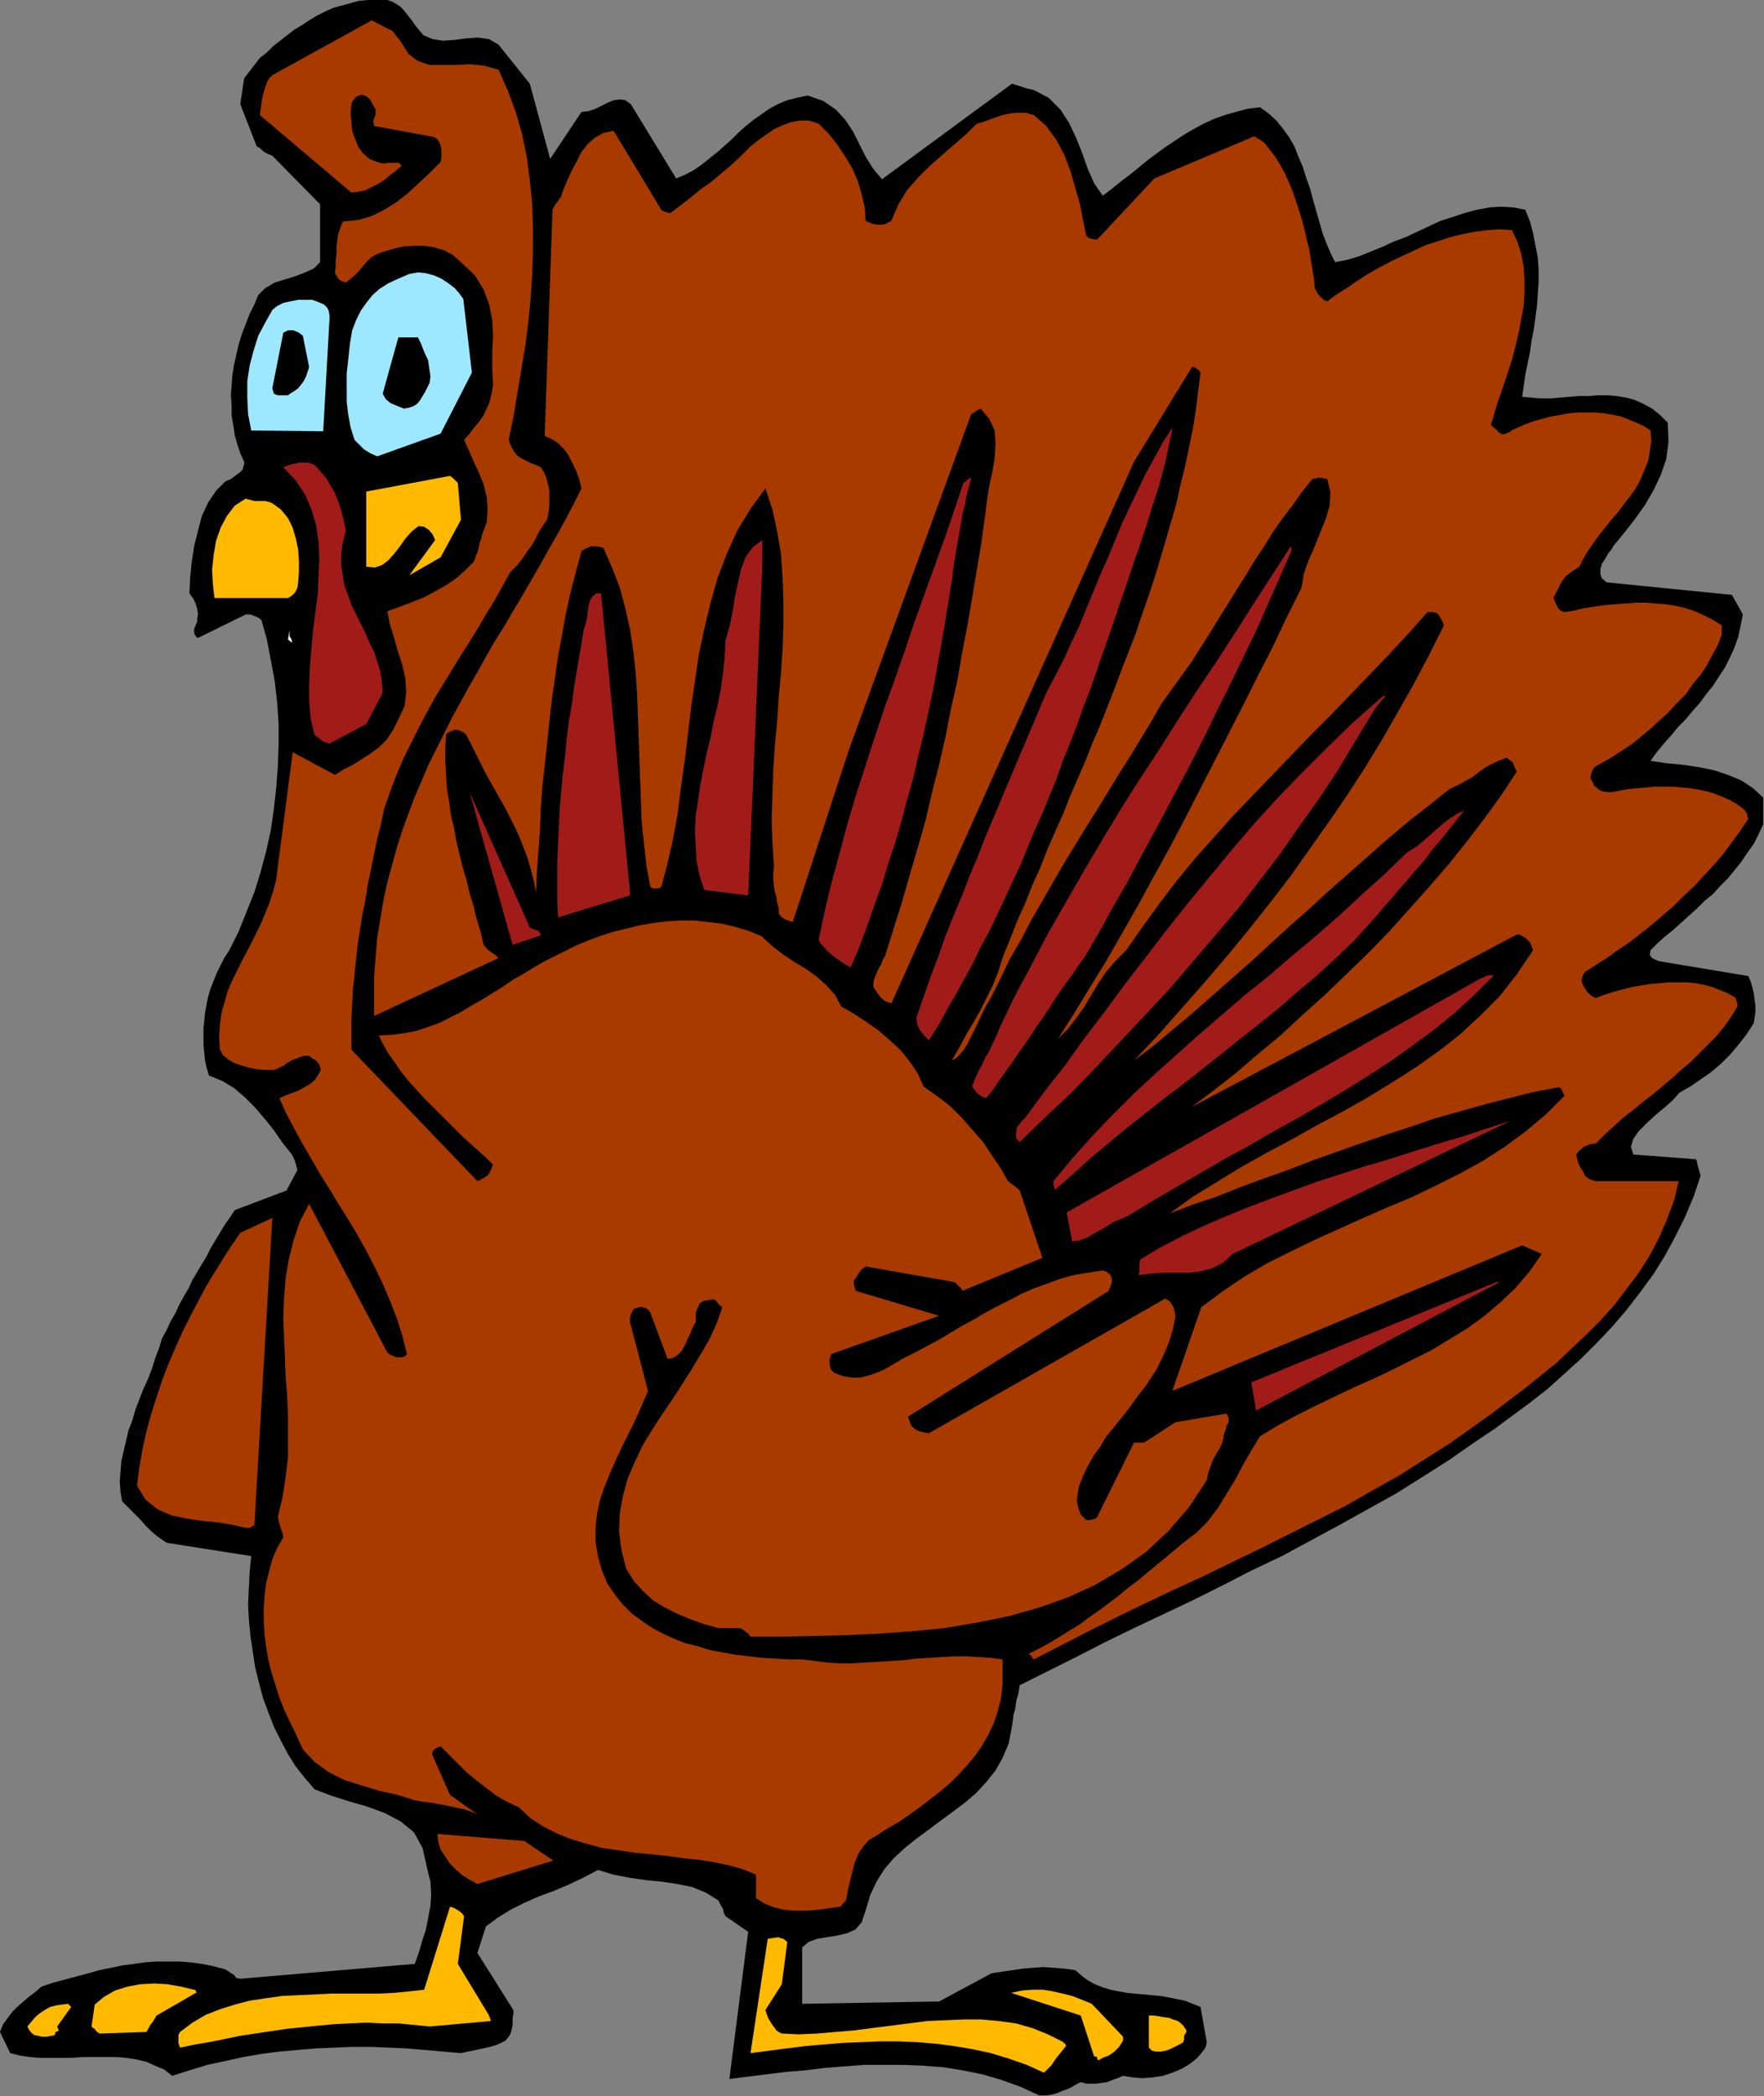
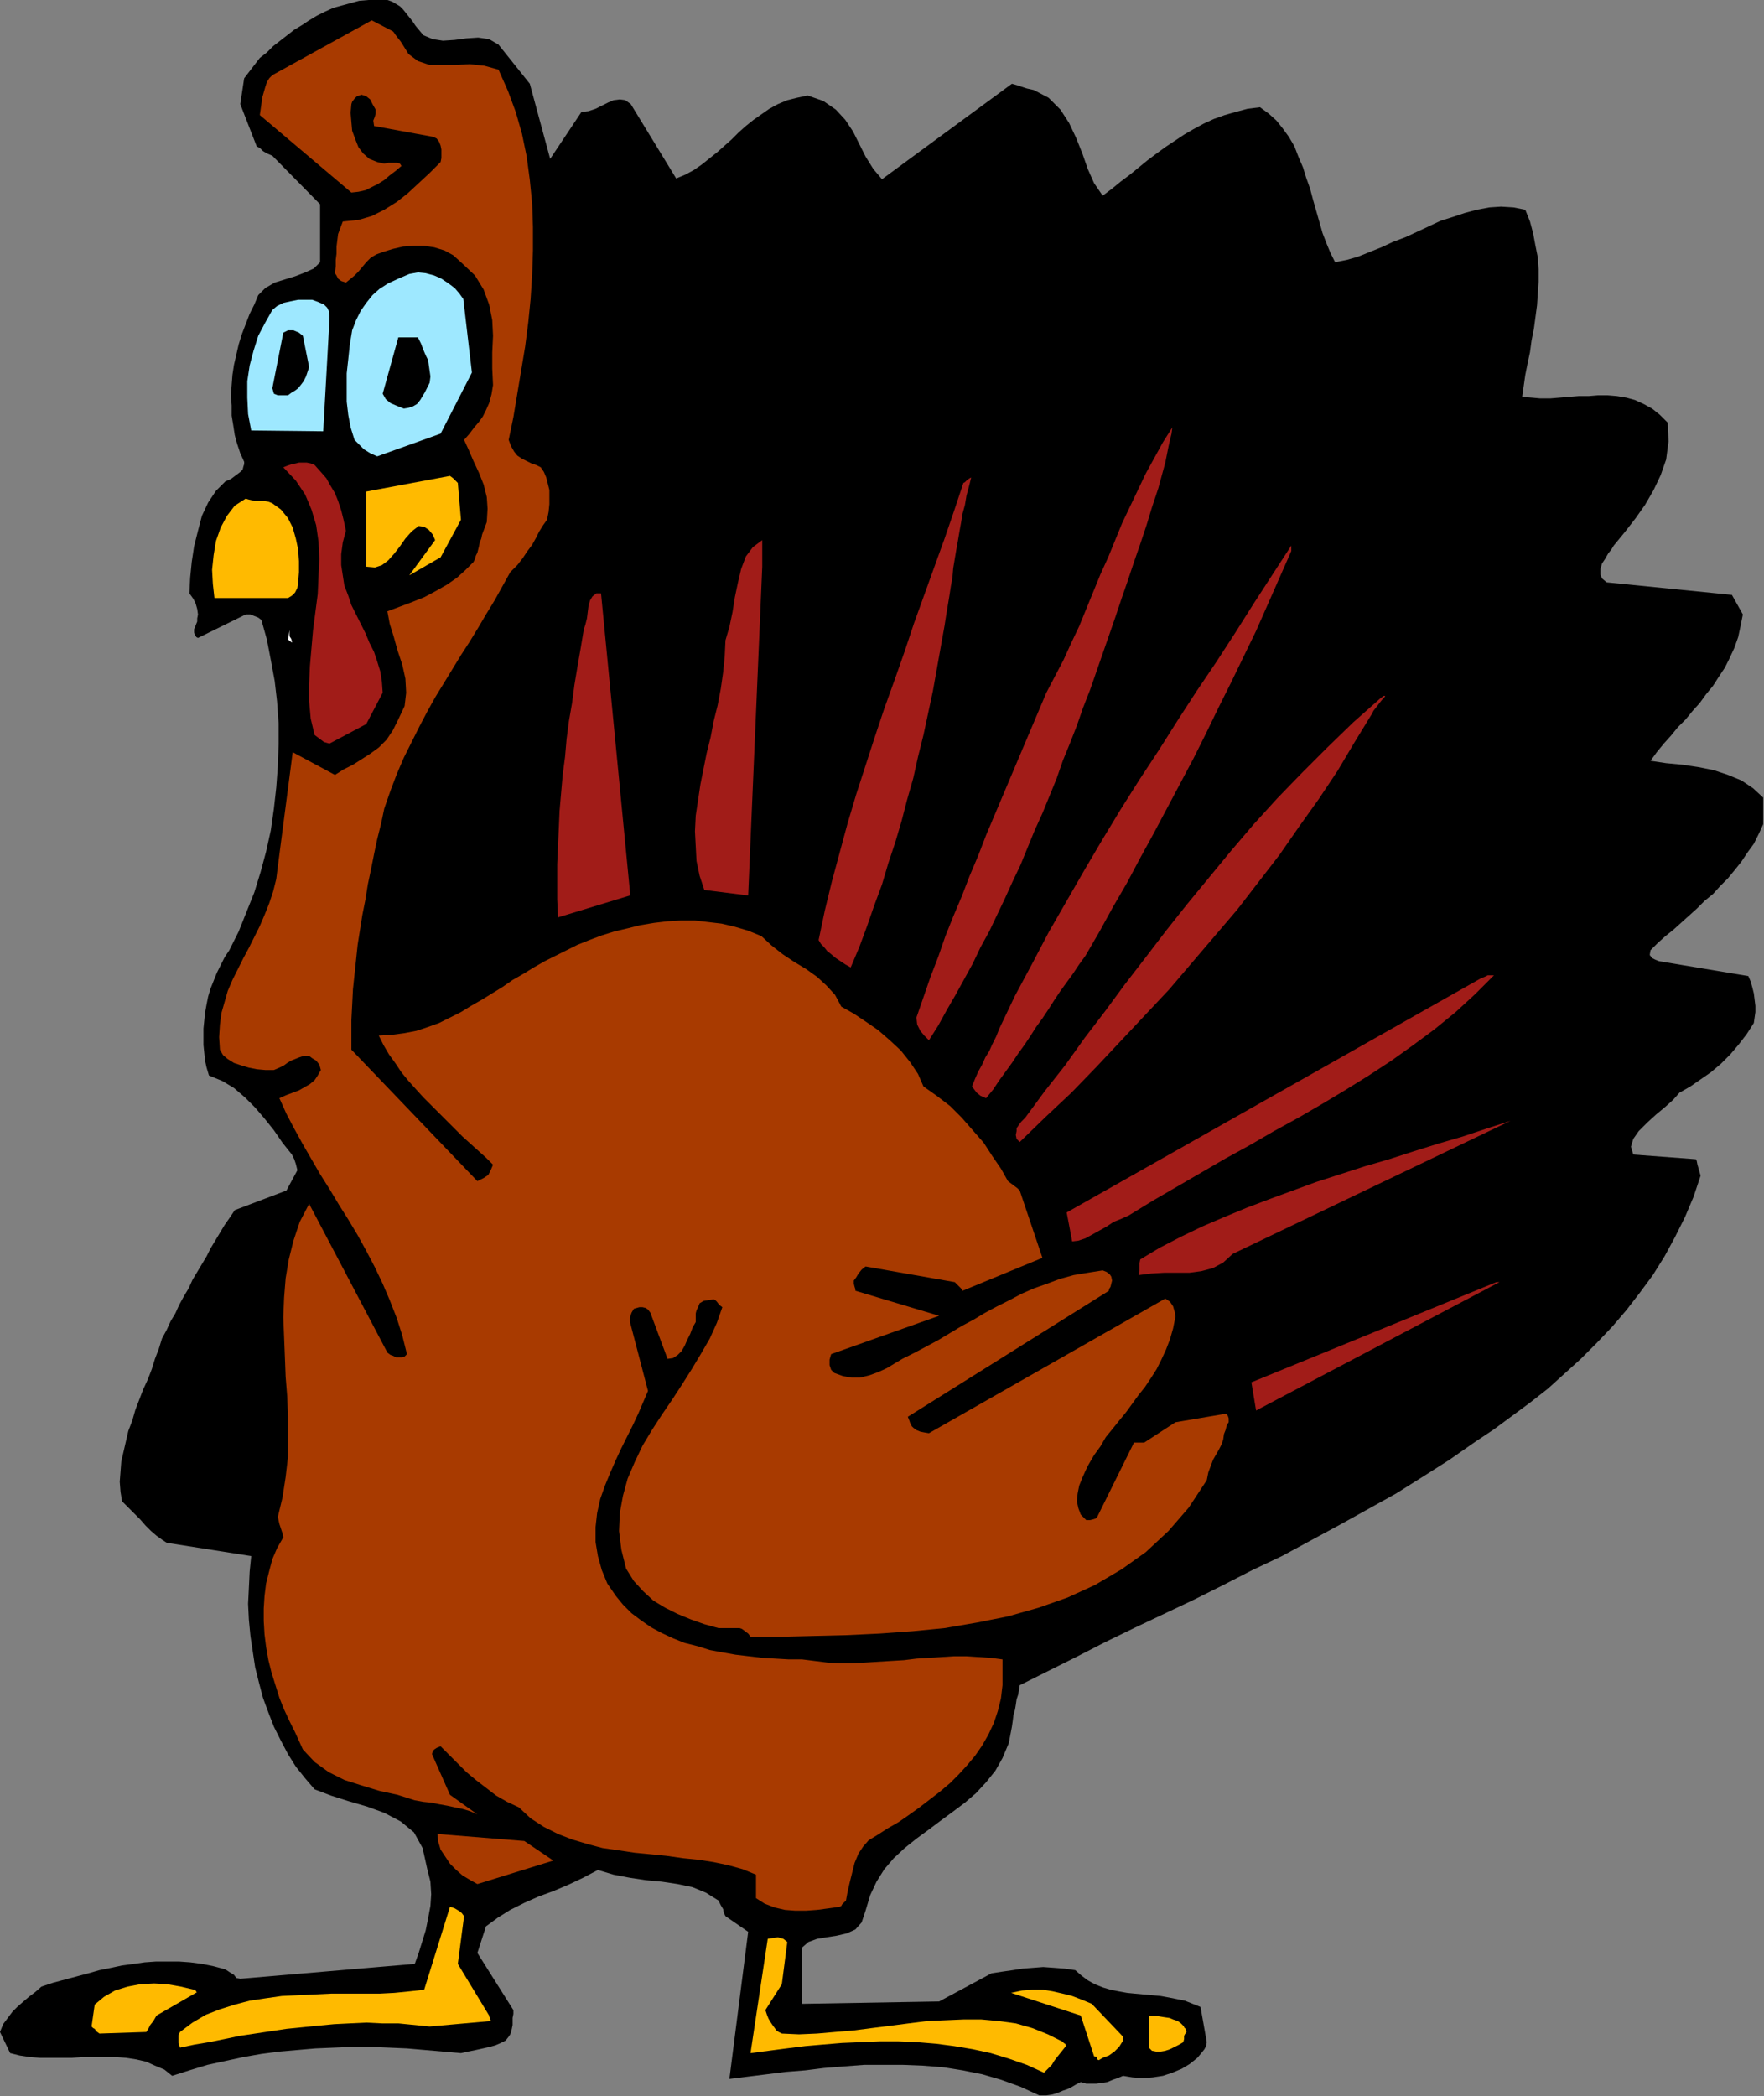
<svg xmlns="http://www.w3.org/2000/svg" xmlns:ns1="http://sodipodi.sourceforge.net/DTD/sodipodi-0.dtd" xmlns:ns2="http://www.inkscape.org/namespaces/inkscape" version="1.0" width="57.252mm" height="68.021mm" id="svg65" ns1:docname="AD003432.WMF">
  <rect width="100%" height="100%" fill="#808080" stroke="none" />
  <ns1:namedview pagecolor="#ffffff" bordercolor="#666666" borderopacity="1" objecttolerance="10" gridtolerance="10" guidetolerance="10" ns2:pageopacity="0" ns2:pageshadow="2" ns2:window-width="640" ns2:window-height="480" id="namedview67" />
  <defs id="defs3">
    <pattern id="WMFhbasepattern" patternUnits="userSpaceOnUse" width="6" height="6" x="0" y="0" />
  </defs>
-   <path style="fill:#000000;fill-rule:evenodd;fill-opacity:1;stroke:none;" d="  M 216.288,101.088   L 216.288,97.824   L 215.04,96.672   L 213.6,95.712   L 211.968,95.04   L 210.24,94.464   L 208.32,94.08   L 206.4,93.792   L 204.384,93.6   L 202.464,93.312   L 203.232,92.256   L 204.096,91.2   L 204.96,90.24   L 205.824,89.184   L 206.784,88.224   L 207.648,87.168   L 208.512,86.208   L 209.28,85.152   L 210.144,84.096   L 210.816,83.04   L 211.584,81.888   L 212.16,80.736   L 212.736,79.488   L 213.216,78.144   L 213.504,76.8   L 213.792,75.36   L 212.448,72.96   L 197.088,71.424   L 196.512,70.944   L 196.32,70.464   L 196.32,69.792   L 196.512,69.12   L 196.896,68.544   L 197.28,67.872   L 197.664,67.392   L 197.952,66.912   L 199.296,65.28   L 200.64,63.552   L 201.792,61.92   L 202.848,60.096   L 203.712,58.272   L 204.384,56.352   L 204.672,54.144   L 204.576,51.84   L 203.616,50.88   L 202.656,50.112   L 201.6,49.536   L 200.544,49.056   L 199.488,48.768   L 198.336,48.576   L 197.184,48.48   L 196.032,48.48   L 194.88,48.576   L 193.632,48.576   L 192.48,48.672   L 191.328,48.768   L 190.176,48.864   L 188.928,48.864   L 187.872,48.768   L 186.72,48.672   L 186.912,47.328   L 187.104,45.984   L 187.392,44.544   L 187.68,43.2   L 187.872,41.76   L 188.16,40.32   L 188.352,38.88   L 188.544,37.44   L 188.64,36   L 188.736,34.56   L 188.736,33.024   L 188.64,31.584   L 188.352,30.144   L 188.064,28.608   L 187.68,27.168   L 187.104,25.728   L 185.664,25.44   L 184.128,25.344   L 182.688,25.44   L 181.152,25.728   L 179.712,26.112   L 178.272,26.592   L 176.736,27.072   L 175.296,27.744   L 173.856,28.416   L 172.416,29.088   L 170.88,29.664   L 169.44,30.336   L 168,30.912   L 166.56,31.488   L 165.216,31.872   L 163.776,32.16   L 163.2,31.008   L 162.72,29.856   L 162.24,28.608   L 161.856,27.264   L 161.472,25.92   L 161.088,24.576   L 160.704,23.136   L 160.224,21.792   L 159.84,20.544   L 159.264,19.2   L 158.784,17.952   L 158.112,16.8   L 157.344,15.744   L 156.576,14.784   L 155.616,13.92   L 154.56,13.152   L 153.024,13.344   L 151.584,13.728   L 150.24,14.112   L 148.896,14.592   L 147.648,15.168   L 146.4,15.84   L 145.248,16.512   L 144.096,17.28   L 142.944,18.048   L 141.888,18.816   L 140.736,19.68   L 139.68,20.544   L 138.624,21.408   L 137.472,22.272   L 136.416,23.136   L 135.264,24   L 134.208,22.464   L 133.44,20.736   L 132.768,18.816   L 132,16.896   L 131.136,15.072   L 130.08,13.44   L 128.64,12   L 126.816,11.04   L 125.952,10.848   L 125.376,10.656   L 124.8,10.464   L 124.128,10.272   L 108.192,21.984   L 107.136,20.736   L 106.176,19.2   L 105.408,17.664   L 104.64,16.128   L 103.68,14.688   L 102.528,13.44   L 100.992,12.384   L 99.072,11.712   L 97.728,12   L 96.576,12.288   L 95.424,12.768   L 94.368,13.344   L 93.408,14.016   L 92.448,14.688   L 91.488,15.456   L 90.624,16.224   L 89.76,17.088   L 88.896,17.856   L 88.032,18.624   L 87.072,19.392   L 86.112,20.16   L 85.152,20.832   L 84.096,21.408   L 82.944,21.888   L 77.376,12.768   L 76.704,12.288   L 76.032,12.192   L 75.264,12.288   L 74.592,12.576   L 73.824,12.96   L 73.056,13.344   L 72.192,13.632   L 71.328,13.728   L 67.488,19.488   L 64.992,10.272   L 61.152,5.472   L 60,4.8   L 58.656,4.608   L 57.216,4.704   L 55.776,4.896   L 54.336,4.992   L 53.088,4.8   L 51.936,4.32   L 50.976,3.168   L 50.592,2.592   L 50.208,2.112   L 49.824,1.632   L 49.44,1.152   L 49.056,0.768   L 48.576,0.48   L 48.096,0.192   L 47.52,0   L 46.368,-0.096   L 45.216,0   L 44.064,0.096   L 43.008,0.384   L 41.952,0.672   L 40.896,0.96   L 39.84,1.44   L 38.88,1.92   L 37.92,2.496   L 37.056,3.072   L 36.096,3.648   L 35.232,4.32   L 34.368,4.992   L 33.504,5.664   L 32.736,6.432   L 31.872,7.104   L 29.952,9.6   L 29.472,12.768   L 31.488,17.952   L 31.872,18.144   L 32.256,18.528   L 32.736,18.816   L 33.408,19.104   L 39.264,25.056   L 39.264,32.16   L 38.496,32.928   L 37.44,33.408   L 36.192,33.888   L 34.944,34.272   L 33.696,34.656   L 32.544,35.328   L 31.68,36.192   L 31.2,37.344   L 30.624,38.496   L 30.144,39.744   L 29.664,40.992   L 29.28,42.24   L 28.992,43.488   L 28.704,44.736   L 28.512,45.984   L 28.416,47.232   L 28.32,48.48   L 28.416,49.728   L 28.416,50.976   L 28.608,52.128   L 28.8,53.376   L 29.088,54.432   L 29.472,55.584   L 29.952,56.64   L 29.952,56.928   L 29.856,57.216   L 29.76,57.6   L 29.472,57.888   L 29.088,58.176   L 28.704,58.464   L 28.32,58.752   L 27.648,59.04   L 26.496,60.192   L 25.536,61.632   L 24.768,63.264   L 24.288,65.088   L 23.808,67.008   L 23.52,68.928   L 23.328,70.848   L 23.232,72.768   L 23.712,73.44   L 24,74.016   L 24.192,74.688   L 24.288,75.36   L 24.192,75.84   L 24.192,76.224   L 24,76.704   L 23.808,77.184   L 23.808,77.568   L 23.904,77.856   L 24.096,78.144   L 24.288,78.24   L 30.144,75.36   L 30.72,75.36   L 31.2,75.552   L 31.68,75.744   L 32.064,76.032   L 32.736,78.432   L 33.216,80.928   L 33.696,83.52   L 33.984,86.016   L 34.176,88.704   L 34.176,91.296   L 34.08,93.984   L 33.888,96.576   L 33.6,99.168   L 33.216,101.856   L 32.64,104.448   L 31.968,106.944   L 31.2,109.44   L 30.24,111.84   L 29.28,114.24   L 28.128,116.544   L 27.552,117.408   L 27.072,118.368   L 26.592,119.328   L 26.208,120.288   L 25.824,121.248   L 25.536,122.208   L 25.344,123.168   L 25.152,124.224   L 25.056,125.184   L 24.96,126.144   L 24.96,127.104   L 24.96,128.16   L 25.056,129.12   L 25.152,130.08   L 25.344,130.944   L 25.632,131.904   L 27.264,132.576   L 28.704,133.44   L 30.048,134.592   L 31.296,135.84   L 32.448,137.184   L 33.6,138.624   L 34.656,140.16   L 35.808,141.6   L 36.096,142.176   L 36.288,142.752   L 36.384,143.136   L 36.48,143.52   L 35.136,146.016   L 28.8,148.416   L 28.224,149.28   L 27.552,150.24   L 26.976,151.2   L 26.4,152.16   L 25.824,153.12   L 25.344,154.08   L 24.768,155.04   L 24.192,156   L 23.616,156.96   L 23.136,158.016   L 22.56,158.976   L 21.984,160.032   L 21.504,161.088   L 20.928,162.048   L 20.448,163.104   L 19.872,164.16   L 19.488,165.408   L 19.008,166.656   L 18.624,167.904   L 18.144,169.152   L 17.568,170.4   L 17.088,171.648   L 16.608,172.896   L 16.224,174.24   L 15.744,175.488   L 15.456,176.736   L 15.168,177.984   L 14.88,179.232   L 14.784,180.48   L 14.688,181.728   L 14.784,182.976   L 14.976,184.128   L 15.744,184.896   L 16.512,185.664   L 17.184,186.336   L 17.856,187.104   L 18.528,187.776   L 19.2,188.352   L 19.872,188.832   L 20.448,189.216   L 30.816,190.848   L 30.624,192.768   L 30.528,194.784   L 30.432,196.704   L 30.528,198.624   L 30.72,200.64   L 31.008,202.56   L 31.296,204.48   L 31.776,206.4   L 32.256,208.224   L 32.928,210.048   L 33.6,211.776   L 34.464,213.504   L 35.328,215.136   L 36.288,216.672   L 37.44,218.112   L 38.592,219.456   L 40.608,220.224   L 42.72,220.896   L 45.024,221.568   L 47.136,222.336   L 49.152,223.392   L 50.784,224.736   L 51.84,226.656   L 52.416,229.248   L 52.8,230.784   L 52.896,232.32   L 52.8,233.76   L 52.512,235.296   L 52.224,236.736   L 51.744,238.176   L 51.36,239.52   L 50.88,240.864   L 29.472,242.688   L 28.992,242.592   L 28.704,242.208   L 28.224,241.92   L 27.648,241.536   L 26.208,241.152   L 24.768,240.864   L 23.328,240.672   L 21.984,240.576   L 20.544,240.576   L 19.104,240.576   L 17.76,240.672   L 16.416,240.864   L 14.976,241.056   L 13.632,241.344   L 12.192,241.632   L 10.848,242.016   L 9.408,242.4   L 7.968,242.784   L 6.528,243.168   L 5.088,243.648   L 4.32,244.32   L 3.552,244.896   L 2.88,245.472   L 2.112,246.144   L 1.536,246.72   L 0.96,247.488   L 0.384,248.256   L 0,249.216   L 1.248,251.808   L 2.4,252.096   L 3.648,252.288   L 4.896,252.384   L 6.144,252.384   L 7.488,252.384   L 8.832,252.384   L 10.176,252.288   L 11.52,252.288   L 12.864,252.288   L 14.208,252.288   L 15.456,252.384   L 16.704,252.576   L 17.952,252.864   L 19.008,253.344   L 20.16,253.824   L 21.12,254.592   L 23.232,253.92   L 25.44,253.248   L 27.648,252.768   L 29.856,252.288   L 32.064,251.904   L 34.272,251.616   L 36.48,251.424   L 38.688,251.232   L 40.992,251.136   L 43.2,251.04   L 45.408,251.04   L 47.712,251.136   L 49.92,251.232   L 52.128,251.424   L 54.336,251.616   L 56.544,251.808   L 57.408,251.616   L 58.368,251.424   L 59.232,251.232   L 60.096,251.04   L 60.768,250.848   L 61.44,250.56   L 62.016,250.272   L 62.4,249.792   L 62.592,249.504   L 62.688,249.216   L 62.784,248.832   L 62.88,248.352   L 62.88,247.872   L 62.88,247.488   L 62.976,247.008   L 62.976,246.528   L 58.56,239.52   L 59.616,236.256   L 61.056,235.2   L 62.592,234.24   L 64.32,233.376   L 66.048,232.608   L 67.872,231.936   L 69.696,231.168   L 71.52,230.304   L 73.344,229.344   L 75.264,229.92   L 77.28,230.304   L 79.2,230.592   L 81.216,230.784   L 83.136,231.072   L 84.96,231.456   L 86.592,232.128   L 88.128,233.088   L 88.416,233.664   L 88.704,234.144   L 88.8,234.624   L 88.992,235.008   L 91.776,236.928   L 89.472,254.976   L 91.776,254.688   L 94.08,254.4   L 96.384,254.112   L 98.784,253.92   L 101.088,253.632   L 103.488,253.44   L 105.984,253.248   L 108.384,253.248   L 110.784,253.248   L 113.184,253.344   L 115.68,253.536   L 118.08,253.92   L 120.48,254.4   L 122.784,255.072   L 125.184,255.936   L 127.488,256.992   L 128.352,256.992   L 129.024,256.896   L 129.696,256.704   L 130.368,256.416   L 130.944,256.224   L 131.52,255.936   L 132,255.648   L 132.576,255.36   L 133.248,255.552   L 133.92,255.552   L 134.496,255.552   L 135.168,255.456   L 135.84,255.36   L 136.512,255.072   L 137.088,254.88   L 137.76,254.592   L 138.912,254.784   L 140.16,254.88   L 141.408,254.784   L 142.656,254.592   L 143.808,254.208   L 144.96,253.728   L 145.92,253.152   L 146.88,252.384   L 147.36,251.808   L 147.744,251.328   L 147.936,250.944   L 148.032,250.464   L 147.264,246.144   L 146.304,245.76   L 145.344,245.376   L 144.384,245.184   L 143.424,244.992   L 142.368,244.8   L 141.312,244.704   L 140.256,244.608   L 139.2,244.512   L 138.24,244.416   L 137.184,244.224   L 136.224,244.032   L 135.264,243.744   L 134.304,243.36   L 133.44,242.88   L 132.672,242.304   L 131.904,241.632   L 130.56,241.44   L 129.312,241.344   L 127.968,241.248   L 126.72,241.344   L 125.472,241.44   L 124.224,241.632   L 122.88,241.824   L 121.632,242.016   L 115.2,245.472   L 98.4,245.76   L 98.4,238.848   L 99.168,238.176   L 100.224,237.792   L 101.376,237.6   L 102.624,237.408   L 103.872,237.12   L 104.928,236.64   L 105.696,235.776   L 106.176,234.336   L 106.752,232.416   L 107.52,230.784   L 108.48,229.248   L 109.632,227.904   L 110.976,226.656   L 112.416,225.504   L 113.856,224.448   L 115.392,223.296   L 116.832,222.24   L 118.368,221.088   L 119.712,219.936   L 120.96,218.592   L 122.112,217.152   L 122.976,215.616   L 123.744,213.792   L 124.128,211.776   L 124.224,211.104   L 124.32,210.336   L 124.512,209.664   L 124.608,209.088   L 124.704,208.416   L 124.896,207.84   L 124.992,207.264   L 125.088,206.688   L 128.544,204.96   L 132,203.232   L 135.552,201.408   L 139.104,199.68   L 142.752,197.952   L 146.4,196.224   L 150.048,194.4   L 153.6,192.576   L 157.248,190.848   L 160.8,188.928   L 164.352,187.008   L 167.808,185.088   L 171.264,183.168   L 174.624,181.056   L 177.792,179.04   L 180.96,176.832   L 183.264,175.296   L 185.472,173.664   L 187.68,172.032   L 189.888,170.304   L 191.904,168.48   L 193.92,166.656   L 195.84,164.736   L 197.76,162.72   L 199.488,160.704   L 201.12,158.592   L 202.752,156.384   L 204.192,154.08   L 205.44,151.776   L 206.688,149.28   L 207.744,146.784   L 208.608,144.192   L 208.416,143.52   L 208.224,142.848   L 208.128,142.368   L 208.032,142.176   L 200.352,141.6   L 200.064,140.64   L 200.352,139.68   L 201.024,138.72   L 202.08,137.664   L 203.136,136.704   L 204.288,135.744   L 205.248,134.88   L 206.016,134.016   L 207.36,133.248   L 208.608,132.384   L 209.856,131.52   L 211.104,130.464   L 212.256,129.312   L 213.312,128.064   L 214.272,126.816   L 215.136,125.472   L 215.232,124.8   L 215.328,124.128   L 215.328,123.36   L 215.232,122.592   L 215.136,121.824   L 214.944,121.056   L 214.752,120.384   L 214.464,119.712   L 203.52,117.888   L 203.04,117.696   L 202.656,117.504   L 202.368,117.12   L 202.464,116.544   L 203.328,115.68   L 204.288,114.816   L 205.248,114.048   L 206.208,113.184   L 207.168,112.32   L 208.128,111.456   L 209.088,110.496   L 210.144,109.632   L 211.008,108.672   L 211.968,107.712   L 212.832,106.656   L 213.6,105.696   L 214.368,104.544   L 215.136,103.488   L 215.712,102.336   L 216.288,101.088  z " id="path5" />
-   <path style="fill:#a83a00;fill-rule:evenodd;fill-opacity:1;stroke:none;" d="  M 214.464,100.416   L 214.368,100.128   L 214.272,99.744   L 214.08,99.456   L 213.792,99.168   L 213.024,98.592   L 212.16,98.112   L 211.296,97.728   L 210.336,97.344   L 209.376,97.056   L 208.416,96.864   L 207.36,96.672   L 206.304,96.576   L 205.248,96.48   L 204.192,96.48   L 203.04,96.48   L 201.984,96.576   L 200.832,96.672   L 199.776,96.768   L 198.72,96.96   L 197.664,97.152   L 197.184,97.152   L 196.608,97.056   L 196.128,96.864   L 195.744,96.48   L 195.552,96.384   L 195.456,96.096   L 195.264,95.808   L 195.072,95.328   L 195.168,95.04   L 195.264,94.656   L 195.456,94.272   L 195.744,93.984   L 196.8,93.408   L 197.952,92.736   L 199.104,91.968   L 200.256,91.2   L 201.312,90.336   L 202.464,89.376   L 203.616,88.32   L 204.672,87.36   L 205.728,86.208   L 206.784,85.152   L 207.648,83.904   L 208.608,82.752   L 209.376,81.6   L 210.048,80.352   L 210.72,79.104   L 211.2,77.856   L 211.2,77.376   L 211.2,76.992   L 211.2,76.8   L 211.2,76.704   L 210.144,76.032   L 208.992,75.456   L 207.936,74.976   L 206.784,74.592   L 205.536,74.304   L 204.384,74.112   L 203.136,74.016   L 201.888,73.92   L 200.64,73.92   L 199.392,74.016   L 198.144,74.112   L 196.896,74.208   L 195.552,74.4   L 194.304,74.592   L 193.152,74.88   L 191.904,75.072   L 191.424,74.88   L 191.136,74.592   L 190.848,74.016   L 190.56,73.344   L 190.848,72.768   L 191.136,72.192   L 191.424,71.616   L 191.712,71.136   L 192.096,70.656   L 192.576,70.272   L 193.152,69.888   L 193.728,69.504   L 194.208,68.544   L 194.784,67.584   L 195.456,66.624   L 196.128,65.664   L 196.896,64.704   L 197.664,63.744   L 198.432,62.88   L 199.2,61.824   L 199.968,60.864   L 200.64,59.904   L 201.216,58.848   L 201.696,57.696   L 202.176,56.544   L 202.368,55.392   L 202.56,54.144   L 202.464,52.8   L 201.6,52.224   L 200.736,51.84   L 199.776,51.456   L 198.816,51.072   L 197.856,50.88   L 196.8,50.688   L 195.744,50.592   L 194.688,50.592   L 193.632,50.592   L 192.48,50.688   L 191.424,50.88   L 190.272,51.072   L 189.216,51.36   L 188.16,51.648   L 187.104,52.032   L 186.048,52.512   L 185.568,52.704   L 185.184,52.992   L 184.896,53.088   L 184.8,53.184   L 184.224,53.28   L 183.84,52.992   L 183.456,52.608   L 182.88,52.128   L 183.264,50.88   L 183.648,49.536   L 184.128,48.192   L 184.608,46.752   L 185.088,45.312   L 185.568,43.776   L 185.952,42.24   L 186.336,40.608   L 186.624,39.072   L 186.912,37.44   L 187.008,35.904   L 187.008,34.272   L 186.912,32.736   L 186.624,31.2   L 186.144,29.664   L 185.472,28.224   L 183.936,28.128   L 182.496,28.224   L 180.96,28.416   L 179.424,28.704   L 177.888,29.088   L 176.448,29.568   L 174.912,30.048   L 173.472,30.72   L 172.032,31.392   L 170.592,32.064   L 169.152,32.832   L 167.808,33.6   L 166.464,34.464   L 165.216,35.328   L 163.968,36.096   L 162.816,36.96   L 162.336,36.768   L 161.952,36.384   L 161.568,35.904   L 161.28,35.328   L 161.184,34.176   L 160.992,33.024   L 160.8,31.872   L 160.608,30.624   L 160.32,29.472   L 160.032,28.224   L 159.744,27.072   L 159.36,25.824   L 158.976,24.672   L 158.592,23.52   L 158.112,22.368   L 157.632,21.312   L 157.056,20.256   L 156.48,19.296   L 155.808,18.432   L 155.136,17.568   L 154.656,17.184   L 154.272,16.992   L 153.984,16.8   L 153.888,16.704   L 141.6,21.888   L 134.592,29.376   L 134.304,29.376   L 133.92,29.28   L 133.536,29.184   L 133.248,28.896   L 132.864,27.072   L 132.48,25.056   L 131.904,23.04   L 131.328,21.024   L 130.56,19.008   L 129.6,17.184   L 128.352,15.456   L 126.816,14.112   L 125.76,13.824   L 124.704,13.824   L 123.84,13.92   L 122.976,14.112   L 122.112,14.4   L 121.344,14.688   L 120.576,14.976   L 119.808,15.168   L 118.56,16.416   L 117.12,17.664   L 115.584,19.008   L 114.048,20.352   L 112.608,21.792   L 111.264,23.328   L 110.208,25.056   L 109.344,27.072   L 109.248,27.168   L 108.96,27.264   L 108.672,27.456   L 108.192,27.552   L 107.616,27.552   L 107.04,27.456   L 106.56,27.264   L 106.176,27.072   L 106.08,25.44   L 105.696,23.808   L 105.216,22.176   L 104.544,20.64   L 103.68,19.2   L 102.72,17.76   L 101.664,16.416   L 100.416,15.168   L 99.264,14.784   L 98.112,14.784   L 97.056,14.976   L 96,15.36   L 94.944,15.84   L 93.984,16.512   L 93.024,17.184   L 92.064,17.952   L 90.816,19.2   L 89.568,20.352   L 88.32,21.408   L 87.168,22.368   L 85.92,23.232   L 84.768,24.192   L 83.52,25.152   L 82.272,26.112   L 81.984,26.112   L 81.696,26.016   L 81.408,25.92   L 81.12,25.728   L 75.264,16.032   L 74.016,16.32   L 72.96,16.896   L 72.096,17.664   L 71.328,18.624   L 70.752,19.776   L 70.176,20.832   L 69.6,22.08   L 69.12,23.232   L 68.832,24.096   L 68.448,24.672   L 68.064,25.152   L 67.776,25.728   L 66.816,53.472   L 67.68,53.856   L 68.448,54.336   L 69.12,55.008   L 69.696,55.776   L 70.176,56.736   L 70.656,57.696   L 71.04,58.752   L 71.328,59.904   L 70.368,61.824   L 69.408,63.648   L 68.352,65.568   L 67.296,67.392   L 66.24,69.312   L 65.184,71.136   L 64.128,72.96   L 62.976,74.88   L 61.92,76.704   L 60.768,78.528   L 59.712,80.352   L 58.656,82.272   L 57.6,84.096   L 56.544,86.016   L 55.488,87.936   L 54.528,89.856   L 53.568,91.776   L 52.608,93.696   L 51.744,95.712   L 50.88,97.728   L 50.112,99.744   L 49.344,101.856   L 48.672,103.968   L 48.096,106.08   L 47.52,108.192   L 47.04,110.4   L 46.656,112.704   L 46.272,115.008   L 46.08,117.312   L 45.888,119.712   L 45.888,122.112   L 45.888,124.608   L 61.152,117.504   L 60.768,117.12   L 60.288,116.832   L 59.808,116.448   L 59.328,115.872   L 58.944,114.24   L 58.464,112.704   L 58.08,111.072   L 57.6,109.536   L 57.216,107.904   L 56.736,106.272   L 56.352,104.736   L 55.968,103.104   L 55.68,101.472   L 55.296,99.936   L 55.104,98.304   L 54.816,96.672   L 54.72,95.04   L 54.624,93.408   L 54.624,91.776   L 54.72,90.144   L 54.816,89.952   L 55.104,89.76   L 55.392,89.664   L 55.872,89.472   L 56.256,89.568   L 56.544,89.664   L 56.928,89.856   L 57.216,90.144   L 57.792,91.296   L 58.368,92.448   L 58.944,93.6   L 59.52,94.752   L 60.096,95.808   L 60.768,96.96   L 61.344,98.016   L 62.016,99.168   L 62.592,100.32   L 63.168,101.472   L 63.744,102.72   L 64.224,103.968   L 64.704,105.216   L 65.088,106.56   L 65.472,108   L 65.76,109.44   L 65.856,106.944   L 66.048,104.352   L 66.24,101.76   L 66.336,99.168   L 66.528,96.48   L 66.816,93.888   L 67.104,91.2   L 67.392,88.512   L 67.68,85.92   L 68.064,83.232   L 68.448,80.544   L 68.928,77.952   L 69.408,75.264   L 69.984,72.672   L 70.656,70.08   L 71.328,67.584   L 71.808,67.296   L 72.48,67.008   L 73.248,67.008   L 74.016,67.2   L 75.072,69.6   L 76.032,72.096   L 76.704,74.592   L 77.28,77.184   L 77.664,79.68   L 77.952,82.272   L 78.144,84.96   L 78.24,87.552   L 78.336,90.24   L 78.432,92.928   L 78.528,95.616   L 78.624,98.208   L 78.72,100.896   L 79.008,103.584   L 79.296,106.176   L 79.776,108.768   L 80.064,108.96   L 80.352,108.96   L 80.736,108.96   L 81.12,108.768   L 81.888,105.888   L 82.56,102.912   L 83.136,99.744   L 83.52,96.576   L 84,93.312   L 84.384,90.048   L 84.768,86.784   L 85.248,83.52   L 85.728,80.256   L 86.4,77.088   L 87.168,73.92   L 88.032,70.848   L 89.184,67.872   L 90.432,65.088   L 92.064,62.4   L 93.888,59.904   L 94.752,62.496   L 95.328,65.184   L 95.808,67.968   L 96,70.848   L 96.096,73.728   L 96.096,76.608   L 96,79.584   L 95.808,82.56   L 95.52,85.536   L 95.328,88.512   L 95.04,91.584   L 94.848,94.56   L 94.752,97.536   L 94.656,100.512   L 94.752,103.392   L 94.944,106.272   L 94.848,107.136   L 94.848,107.904   L 94.944,108.672   L 95.04,109.344   L 95.232,110.016   L 95.328,110.688   L 95.52,111.36   L 95.52,112.032   L 95.808,112.416   L 96.192,112.704   L 96.672,112.896   L 97.248,113.088   L 104.064,92.16   L 119.136,50.784   L 119.328,50.688   L 119.616,50.496   L 119.904,50.304   L 120.288,50.112   L 121.344,51.36   L 122.016,52.8   L 122.112,54.432   L 122.016,56.16   L 121.728,57.888   L 121.344,59.616   L 121.056,61.44   L 120.864,63.072   L 120.384,66.528   L 119.808,69.984   L 119.232,73.44   L 118.656,76.8   L 117.984,80.256   L 117.408,83.616   L 116.64,86.976   L 115.968,90.432   L 115.2,93.792   L 114.336,97.152   L 113.568,100.512   L 112.608,103.872   L 111.648,107.136   L 110.688,110.496   L 109.632,113.856   L 108.576,117.216   L 108.288,117.696   L 108.096,118.272   L 107.808,118.752   L 107.616,119.136   L 107.424,119.616   L 107.232,120.096   L 107.136,120.576   L 107.136,121.056   L 107.52,121.632   L 108,122.304   L 108.576,122.784   L 109.344,123.072   L 139.104,56.64   L 146.208,45.024   L 146.496,45.024   L 146.784,45.216   L 147.072,45.408   L 147.264,45.696   L 146.976,48   L 146.688,50.304   L 146.304,52.704   L 145.824,55.008   L 145.344,57.312   L 144.768,59.616   L 144.288,61.824   L 143.616,64.128   L 142.944,66.432   L 142.272,68.736   L 141.6,70.944   L 140.832,73.248   L 140.064,75.456   L 139.296,77.76   L 138.432,79.968   L 137.568,82.176   L 136.704,84.48   L 135.84,86.688   L 134.976,88.896   L 134.016,91.104   L 133.152,93.312   L 132.192,95.52   L 131.232,97.728   L 130.368,99.936   L 129.408,102.048   L 128.448,104.256   L 127.584,106.464   L 126.624,108.576   L 125.76,110.784   L 124.8,112.896   L 123.936,115.104   L 123.072,117.216   L 122.496,119.04   L 121.824,120.768   L 121.056,122.304   L 120.288,123.84   L 119.424,125.376   L 118.56,126.816   L 117.696,128.448   L 116.736,130.08   L 117.408,129.696   L 118.08,128.928   L 118.656,128.064   L 119.232,126.912   L 119.808,125.76   L 120.384,124.512   L 120.96,123.36   L 121.536,122.4   L 122.784,119.904   L 123.936,117.504   L 125.28,115.2   L 126.528,112.8   L 127.872,110.496   L 129.12,108.288   L 130.464,105.984   L 131.808,103.776   L 133.152,101.568   L 134.496,99.456   L 135.84,97.248   L 137.184,95.04   L 138.528,92.928   L 139.872,90.72   L 141.216,88.512   L 142.464,86.304   L 143.712,84.576   L 144.96,82.848   L 146.208,81.12   L 147.36,79.296   L 148.512,77.472   L 149.568,75.744   L 150.72,73.92   L 151.776,72.192   L 152.928,70.368   L 153.984,68.64   L 155.136,66.912   L 156.192,65.184   L 157.344,63.552   L 158.592,61.92   L 159.744,60.288   L 160.992,58.752   L 161.472,58.656   L 161.856,58.56   L 162.336,58.656   L 162.816,58.752   L 163.2,60.384   L 163.104,62.016   L 162.624,63.648   L 161.952,65.28   L 161.28,67.008   L 160.512,68.736   L 159.936,70.368   L 159.648,72.096   L 157.824,75.744   L 156.096,79.392   L 154.272,82.944   L 152.448,86.592   L 150.624,90.144   L 148.8,93.696   L 146.976,97.248   L 145.152,100.8   L 143.328,104.256   L 141.408,107.712   L 139.584,111.072   L 137.664,114.432   L 135.744,117.792   L 133.728,121.056   L 131.808,124.224   L 129.792,127.392   L 130.944,126.24   L 132,124.896   L 132.96,123.552   L 133.824,122.112   L 134.688,120.672   L 135.648,119.232   L 136.8,117.888   L 138.144,116.544   L 140.16,113.664   L 142.176,110.88   L 144.288,108.096   L 146.496,105.408   L 148.8,102.816   L 151.104,100.224   L 153.504,97.728   L 155.904,95.232   L 158.304,92.736   L 160.704,90.24   L 163.2,87.744   L 165.6,85.248   L 168,82.752   L 170.4,80.256   L 172.8,77.664   L 175.104,75.072   L 175.392,75.072   L 175.776,75.072   L 176.16,75.168   L 176.448,75.36   L 176.544,75.552   L 176.736,75.84   L 176.928,76.224   L 177.12,76.704   L 175.296,80.352   L 173.472,83.808   L 171.456,87.36   L 169.536,90.72   L 167.424,94.176   L 165.312,97.44   L 163.008,100.8   L 160.704,104.064   L 158.4,107.328   L 155.904,110.592   L 153.312,113.856   L 150.72,117.024   L 147.936,120.288   L 145.056,123.552   L 142.176,126.816   L 139.104,130.08   L 141.504,128.256   L 143.904,126.24   L 146.208,124.32   L 148.608,122.208   L 151.008,120.096   L 153.408,117.984   L 155.712,115.872   L 158.112,113.664   L 160.512,111.552   L 162.912,109.344   L 165.312,107.232   L 167.808,105.024   L 170.208,102.912   L 172.704,100.8   L 175.296,98.784   L 177.792,96.768   L 178.848,96.288   L 179.712,95.808   L 180.576,95.328   L 181.344,94.752   L 182.112,94.176   L 182.976,93.696   L 183.84,93.312   L 184.8,92.928   L 185.184,93.216   L 185.568,93.504   L 185.76,93.984   L 186.048,94.656   L 184.224,97.44   L 182.208,100.224   L 180.096,103.008   L 177.792,105.888   L 175.392,108.672   L 172.992,111.36   L 170.496,114.144   L 167.904,116.832   L 165.216,119.424   L 162.528,122.016   L 159.744,124.512   L 157.056,127.008   L 154.272,129.312   L 151.584,131.616   L 148.896,133.728   L 146.208,135.744   L 162.336,127.2   L 186.048,114.624   L 186.432,114.624   L 186.72,114.816   L 187.104,115.008   L 187.392,115.296   L 187.584,115.488   L 187.776,115.776   L 187.872,116.064   L 188.064,116.544   L 186.048,119.52   L 183.936,122.208   L 181.536,124.608   L 179.04,126.912   L 176.352,129.024   L 173.472,131.04   L 170.592,132.864   L 167.616,134.688   L 164.544,136.416   L 161.472,138.048   L 158.4,139.776   L 155.328,141.408   L 152.256,143.136   L 149.28,144.96   L 146.304,146.784   L 143.52,148.8   L 146.304,147.744   L 149.184,146.784   L 152.064,145.632   L 154.944,144.576   L 157.92,143.52   L 160.896,142.368   L 163.872,141.312   L 166.848,140.256   L 169.92,139.2   L 172.896,138.24   L 175.968,137.184   L 179.04,136.32   L 182.112,135.456   L 185.088,134.688   L 188.16,133.92   L 191.232,133.344   L 191.424,133.44   L 191.616,133.728   L 191.712,134.016   L 191.904,134.4   L 189.6,136.704   L 187.2,138.72   L 184.608,140.64   L 181.92,142.368   L 179.136,143.904   L 176.256,145.344   L 173.28,146.784   L 170.304,148.032   L 167.232,149.376   L 164.256,150.72   L 161.28,152.064   L 158.304,153.504   L 155.424,154.944   L 152.64,156.576   L 149.952,158.4   L 147.36,160.32   L 143.808,170.592   L 186.72,152.736   L 189.12,153.792   L 187.584,156   L 185.856,158.016   L 184.032,159.744   L 182.112,161.376   L 180,162.912   L 177.792,164.256   L 175.584,165.6   L 173.28,166.752   L 170.976,167.904   L 168.576,169.056   L 166.176,170.112   L 163.776,171.264   L 161.376,172.416   L 159.072,173.568   L 156.768,174.816   L 154.56,176.16   L 153.504,177.888   L 152.448,179.712   L 151.488,181.536   L 150.432,183.264   L 149.376,184.992   L 148.128,186.624   L 146.784,187.968   L 145.152,189.216   L 144,190.176   L 142.848,191.136   L 141.792,192   L 140.64,192.96   L 139.488,193.92   L 138.336,194.784   L 137.184,195.744   L 136.032,196.608   L 134.88,197.472   L 133.632,198.336   L 132.48,199.2   L 131.232,199.968   L 129.984,200.736   L 128.736,201.504   L 127.488,202.176   L 126.144,202.848   L 126.336,202.944   L 126.528,203.136   L 126.624,203.328   L 126.816,203.52   L 130.176,201.792   L 133.536,200.064   L 136.992,198.336   L 140.544,196.608   L 144,194.976   L 147.552,193.344   L 151.104,191.616   L 154.656,189.888   L 158.112,188.16   L 161.568,186.432   L 165.024,184.704   L 168.384,182.784   L 171.648,180.96   L 174.816,178.944   L 177.984,176.928   L 180.96,174.816   L 182.976,173.376   L 184.992,171.84   L 187.008,170.304   L 188.928,168.768   L 190.944,167.136   L 192.768,165.408   L 194.592,163.68   L 196.416,161.856   L 198.048,160.032   L 199.584,158.016   L 201.024,156.096   L 202.368,153.984   L 203.52,151.776   L 204.48,149.568   L 205.344,147.264   L 205.92,144.864   L 195.744,144.864   L 195.456,144.768   L 195.072,144.672   L 194.784,144.48   L 194.4,144.192   L 194.208,143.712   L 193.824,143.136   L 193.536,142.464   L 193.344,141.6   L 193.728,141.12   L 194.304,140.64   L 194.976,140.352   L 195.744,140.256   L 196.8,139.2   L 197.952,138.144   L 199.104,137.088   L 200.352,136.128   L 201.504,135.168   L 202.752,134.208   L 203.904,133.248   L 205.056,132.288   L 206.208,131.232   L 207.36,130.272   L 208.416,129.216   L 209.472,128.16   L 210.528,127.104   L 211.488,125.952   L 212.352,124.704   L 213.12,123.456   L 213.12,123.072   L 213.024,122.784   L 212.928,122.496   L 212.928,122.4   L 211.968,121.824   L 211.008,121.44   L 210.048,121.056   L 208.992,120.768   L 207.936,120.576   L 206.88,120.48   L 205.824,120.48   L 204.672,120.48   L 203.616,120.576   L 202.464,120.672   L 201.312,120.864   L 200.16,121.056   L 199.104,121.344   L 197.952,121.632   L 196.8,122.016   L 195.744,122.4   L 195.168,122.112   L 194.688,121.632   L 194.304,121.056   L 194.016,120.384   L 194.016,120.096   L 194.112,119.808   L 194.208,119.52   L 194.4,119.232   L 195.744,118.368   L 197.088,117.504   L 198.432,116.544   L 199.872,115.584   L 201.216,114.528   L 202.56,113.472   L 203.904,112.32   L 205.248,111.168   L 206.496,109.92   L 207.84,108.672   L 208.992,107.424   L 210.24,106.08   L 211.392,104.736   L 212.448,103.296   L 213.504,101.856   L 214.464,100.416  z " id="path7" />
+   <path style="fill:#000000;fill-rule:evenodd;fill-opacity:1;stroke:none;" d="  M 216.288,101.088   L 216.288,97.824   L 215.04,96.672   L 213.6,95.712   L 211.968,95.04   L 210.24,94.464   L 208.32,94.08   L 206.4,93.792   L 204.384,93.6   L 202.464,93.312   L 203.232,92.256   L 204.096,91.2   L 204.96,90.24   L 205.824,89.184   L 206.784,88.224   L 207.648,87.168   L 208.512,86.208   L 209.28,85.152   L 210.144,84.096   L 210.816,83.04   L 211.584,81.888   L 212.16,80.736   L 212.736,79.488   L 213.216,78.144   L 213.504,76.8   L 213.792,75.36   L 212.448,72.96   L 197.088,71.424   L 196.512,70.944   L 196.32,70.464   L 196.32,69.792   L 196.512,69.12   L 196.896,68.544   L 197.28,67.872   L 197.664,67.392   L 197.952,66.912   L 199.296,65.28   L 200.64,63.552   L 201.792,61.92   L 202.848,60.096   L 203.712,58.272   L 204.384,56.352   L 204.672,54.144   L 204.576,51.84   L 203.616,50.88   L 202.656,50.112   L 201.6,49.536   L 200.544,49.056   L 199.488,48.768   L 198.336,48.576   L 197.184,48.48   L 196.032,48.48   L 194.88,48.576   L 193.632,48.576   L 192.48,48.672   L 191.328,48.768   L 190.176,48.864   L 188.928,48.864   L 187.872,48.768   L 186.72,48.672   L 186.912,47.328   L 187.104,45.984   L 187.392,44.544   L 187.68,43.2   L 187.872,41.76   L 188.16,40.32   L 188.352,38.88   L 188.544,37.44   L 188.64,36   L 188.736,34.56   L 188.736,33.024   L 188.64,31.584   L 188.352,30.144   L 188.064,28.608   L 187.68,27.168   L 187.104,25.728   L 185.664,25.44   L 184.128,25.344   L 182.688,25.44   L 181.152,25.728   L 179.712,26.112   L 178.272,26.592   L 176.736,27.072   L 175.296,27.744   L 173.856,28.416   L 172.416,29.088   L 170.88,29.664   L 169.44,30.336   L 168,30.912   L 166.56,31.488   L 165.216,31.872   L 163.776,32.16   L 163.2,31.008   L 162.72,29.856   L 162.24,28.608   L 161.856,27.264   L 161.472,25.92   L 161.088,24.576   L 160.704,23.136   L 160.224,21.792   L 159.84,20.544   L 159.264,19.2   L 158.784,17.952   L 158.112,16.8   L 157.344,15.744   L 156.576,14.784   L 155.616,13.92   L 154.56,13.152   L 153.024,13.344   L 151.584,13.728   L 150.24,14.112   L 148.896,14.592   L 147.648,15.168   L 146.4,15.84   L 145.248,16.512   L 144.096,17.28   L 142.944,18.048   L 141.888,18.816   L 140.736,19.68   L 139.68,20.544   L 138.624,21.408   L 137.472,22.272   L 136.416,23.136   L 135.264,24   L 134.208,22.464   L 133.44,20.736   L 132.768,18.816   L 132,16.896   L 131.136,15.072   L 130.08,13.44   L 128.64,12   L 126.816,11.04   L 125.952,10.848   L 125.376,10.656   L 124.8,10.464   L 124.128,10.272   L 108.192,21.984   L 107.136,20.736   L 106.176,19.2   L 105.408,17.664   L 104.64,16.128   L 103.68,14.688   L 102.528,13.44   L 100.992,12.384   L 99.072,11.712   L 97.728,12   L 96.576,12.288   L 95.424,12.768   L 94.368,13.344   L 93.408,14.016   L 92.448,14.688   L 91.488,15.456   L 90.624,16.224   L 89.76,17.088   L 88.896,17.856   L 88.032,18.624   L 87.072,19.392   L 86.112,20.16   L 85.152,20.832   L 84.096,21.408   L 82.944,21.888   L 77.376,12.768   L 76.704,12.288   L 76.032,12.192   L 75.264,12.288   L 74.592,12.576   L 73.824,12.96   L 73.056,13.344   L 72.192,13.632   L 71.328,13.728   L 67.488,19.488   L 64.992,10.272   L 61.152,5.472   L 60,4.8   L 58.656,4.608   L 57.216,4.704   L 55.776,4.896   L 54.336,4.992   L 53.088,4.8   L 51.936,4.32   L 50.976,3.168   L 50.592,2.592   L 50.208,2.112   L 49.824,1.632   L 49.44,1.152   L 49.056,0.768   L 48.576,0.48   L 48.096,0.192   L 47.52,0   L 46.368,-0.096   L 45.216,0   L 44.064,0.096   L 43.008,0.384   L 41.952,0.672   L 40.896,0.96   L 39.84,1.44   L 38.88,1.92   L 37.92,2.496   L 37.056,3.072   L 36.096,3.648   L 35.232,4.32   L 34.368,4.992   L 33.504,5.664   L 32.736,6.432   L 31.872,7.104   L 29.952,9.6   L 29.472,12.768   L 31.488,17.952   L 31.872,18.144   L 32.256,18.528   L 32.736,18.816   L 33.408,19.104   L 39.264,25.056   L 39.264,32.16   L 38.496,32.928   L 37.44,33.408   L 36.192,33.888   L 34.944,34.272   L 33.696,34.656   L 32.544,35.328   L 31.68,36.192   L 31.2,37.344   L 30.624,38.496   L 30.144,39.744   L 29.664,40.992   L 29.28,42.24   L 28.992,43.488   L 28.704,44.736   L 28.512,45.984   L 28.416,47.232   L 28.32,48.48   L 28.416,49.728   L 28.416,50.976   L 28.608,52.128   L 28.8,53.376   L 29.088,54.432   L 29.472,55.584   L 29.952,56.64   L 29.952,56.928   L 29.856,57.216   L 29.76,57.6   L 29.472,57.888   L 29.088,58.176   L 28.704,58.464   L 28.32,58.752   L 27.648,59.04   L 26.496,60.192   L 25.536,61.632   L 24.768,63.264   L 24.288,65.088   L 23.808,67.008   L 23.52,68.928   L 23.328,70.848   L 23.232,72.768   L 23.712,73.44   L 24,74.016   L 24.192,74.688   L 24.288,75.36   L 24.192,75.84   L 24.192,76.224   L 24,76.704   L 23.808,77.184   L 23.808,77.568   L 23.904,77.856   L 24.096,78.144   L 24.288,78.24   L 30.144,75.36   L 30.72,75.36   L 31.2,75.552   L 31.68,75.744   L 32.064,76.032   L 32.736,78.432   L 33.216,80.928   L 33.696,83.52   L 33.984,86.016   L 34.176,88.704   L 34.176,91.296   L 34.08,93.984   L 33.888,96.576   L 33.6,99.168   L 33.216,101.856   L 32.64,104.448   L 31.968,106.944   L 31.2,109.44   L 30.24,111.84   L 29.28,114.24   L 28.128,116.544   L 27.552,117.408   L 27.072,118.368   L 26.592,119.328   L 26.208,120.288   L 25.824,121.248   L 25.536,122.208   L 25.344,123.168   L 25.152,124.224   L 25.056,125.184   L 24.96,126.144   L 24.96,127.104   L 24.96,128.16   L 25.056,129.12   L 25.152,130.08   L 25.344,130.944   L 25.632,131.904   L 27.264,132.576   L 28.704,133.44   L 30.048,134.592   L 31.296,135.84   L 32.448,137.184   L 33.6,138.624   L 34.656,140.16   L 35.808,141.6   L 36.096,142.176   L 36.288,142.752   L 36.384,143.136   L 36.48,143.52   L 35.136,146.016   L 28.8,148.416   L 28.224,149.28   L 27.552,150.24   L 26.976,151.2   L 26.4,152.16   L 25.824,153.12   L 25.344,154.08   L 24.768,155.04   L 24.192,156   L 23.616,156.96   L 23.136,158.016   L 22.56,158.976   L 21.984,160.032   L 21.504,161.088   L 20.928,162.048   L 20.448,163.104   L 19.872,164.16   L 19.488,165.408   L 19.008,166.656   L 18.624,167.904   L 18.144,169.152   L 17.568,170.4   L 17.088,171.648   L 16.608,172.896   L 16.224,174.24   L 15.744,175.488   L 15.456,176.736   L 15.168,177.984   L 14.88,179.232   L 14.784,180.48   L 14.688,181.728   L 14.784,182.976   L 14.976,184.128   L 15.744,184.896   L 16.512,185.664   L 17.184,186.336   L 17.856,187.104   L 18.528,187.776   L 19.2,188.352   L 19.872,188.832   L 20.448,189.216   L 30.816,190.848   L 30.624,192.768   L 30.528,194.784   L 30.432,196.704   L 30.528,198.624   L 30.72,200.64   L 31.008,202.56   L 31.296,204.48   L 31.776,206.4   L 32.256,208.224   L 32.928,210.048   L 33.6,211.776   L 34.464,213.504   L 35.328,215.136   L 36.288,216.672   L 37.44,218.112   L 38.592,219.456   L 40.608,220.224   L 42.72,220.896   L 45.024,221.568   L 47.136,222.336   L 49.152,223.392   L 50.784,224.736   L 51.84,226.656   L 52.416,229.248   L 52.8,230.784   L 52.896,232.32   L 52.8,233.76   L 52.512,235.296   L 52.224,236.736   L 51.36,239.52   L 50.88,240.864   L 29.472,242.688   L 28.992,242.592   L 28.704,242.208   L 28.224,241.92   L 27.648,241.536   L 26.208,241.152   L 24.768,240.864   L 23.328,240.672   L 21.984,240.576   L 20.544,240.576   L 19.104,240.576   L 17.76,240.672   L 16.416,240.864   L 14.976,241.056   L 13.632,241.344   L 12.192,241.632   L 10.848,242.016   L 9.408,242.4   L 7.968,242.784   L 6.528,243.168   L 5.088,243.648   L 4.32,244.32   L 3.552,244.896   L 2.88,245.472   L 2.112,246.144   L 1.536,246.72   L 0.96,247.488   L 0.384,248.256   L 0,249.216   L 1.248,251.808   L 2.4,252.096   L 3.648,252.288   L 4.896,252.384   L 6.144,252.384   L 7.488,252.384   L 8.832,252.384   L 10.176,252.288   L 11.52,252.288   L 12.864,252.288   L 14.208,252.288   L 15.456,252.384   L 16.704,252.576   L 17.952,252.864   L 19.008,253.344   L 20.16,253.824   L 21.12,254.592   L 23.232,253.92   L 25.44,253.248   L 27.648,252.768   L 29.856,252.288   L 32.064,251.904   L 34.272,251.616   L 36.48,251.424   L 38.688,251.232   L 40.992,251.136   L 43.2,251.04   L 45.408,251.04   L 47.712,251.136   L 49.92,251.232   L 52.128,251.424   L 54.336,251.616   L 56.544,251.808   L 57.408,251.616   L 58.368,251.424   L 59.232,251.232   L 60.096,251.04   L 60.768,250.848   L 61.44,250.56   L 62.016,250.272   L 62.4,249.792   L 62.592,249.504   L 62.688,249.216   L 62.784,248.832   L 62.88,248.352   L 62.88,247.872   L 62.88,247.488   L 62.976,247.008   L 62.976,246.528   L 58.56,239.52   L 59.616,236.256   L 61.056,235.2   L 62.592,234.24   L 64.32,233.376   L 66.048,232.608   L 67.872,231.936   L 69.696,231.168   L 71.52,230.304   L 73.344,229.344   L 75.264,229.92   L 77.28,230.304   L 79.2,230.592   L 81.216,230.784   L 83.136,231.072   L 84.96,231.456   L 86.592,232.128   L 88.128,233.088   L 88.416,233.664   L 88.704,234.144   L 88.8,234.624   L 88.992,235.008   L 91.776,236.928   L 89.472,254.976   L 91.776,254.688   L 94.08,254.4   L 96.384,254.112   L 98.784,253.92   L 101.088,253.632   L 103.488,253.44   L 105.984,253.248   L 108.384,253.248   L 110.784,253.248   L 113.184,253.344   L 115.68,253.536   L 118.08,253.92   L 120.48,254.4   L 122.784,255.072   L 125.184,255.936   L 127.488,256.992   L 128.352,256.992   L 129.024,256.896   L 129.696,256.704   L 130.368,256.416   L 130.944,256.224   L 131.52,255.936   L 132,255.648   L 132.576,255.36   L 133.248,255.552   L 133.92,255.552   L 134.496,255.552   L 135.168,255.456   L 135.84,255.36   L 136.512,255.072   L 137.088,254.88   L 137.76,254.592   L 138.912,254.784   L 140.16,254.88   L 141.408,254.784   L 142.656,254.592   L 143.808,254.208   L 144.96,253.728   L 145.92,253.152   L 146.88,252.384   L 147.36,251.808   L 147.744,251.328   L 147.936,250.944   L 148.032,250.464   L 147.264,246.144   L 146.304,245.76   L 145.344,245.376   L 144.384,245.184   L 143.424,244.992   L 142.368,244.8   L 141.312,244.704   L 140.256,244.608   L 139.2,244.512   L 138.24,244.416   L 137.184,244.224   L 136.224,244.032   L 135.264,243.744   L 134.304,243.36   L 133.44,242.88   L 132.672,242.304   L 131.904,241.632   L 130.56,241.44   L 129.312,241.344   L 127.968,241.248   L 126.72,241.344   L 125.472,241.44   L 124.224,241.632   L 122.88,241.824   L 121.632,242.016   L 115.2,245.472   L 98.4,245.76   L 98.4,238.848   L 99.168,238.176   L 100.224,237.792   L 101.376,237.6   L 102.624,237.408   L 103.872,237.12   L 104.928,236.64   L 105.696,235.776   L 106.176,234.336   L 106.752,232.416   L 107.52,230.784   L 108.48,229.248   L 109.632,227.904   L 110.976,226.656   L 112.416,225.504   L 113.856,224.448   L 115.392,223.296   L 116.832,222.24   L 118.368,221.088   L 119.712,219.936   L 120.96,218.592   L 122.112,217.152   L 122.976,215.616   L 123.744,213.792   L 124.128,211.776   L 124.224,211.104   L 124.32,210.336   L 124.512,209.664   L 124.608,209.088   L 124.704,208.416   L 124.896,207.84   L 124.992,207.264   L 125.088,206.688   L 128.544,204.96   L 132,203.232   L 135.552,201.408   L 139.104,199.68   L 142.752,197.952   L 146.4,196.224   L 150.048,194.4   L 153.6,192.576   L 157.248,190.848   L 160.8,188.928   L 164.352,187.008   L 167.808,185.088   L 171.264,183.168   L 174.624,181.056   L 177.792,179.04   L 180.96,176.832   L 183.264,175.296   L 185.472,173.664   L 187.68,172.032   L 189.888,170.304   L 191.904,168.48   L 193.92,166.656   L 195.84,164.736   L 197.76,162.72   L 199.488,160.704   L 201.12,158.592   L 202.752,156.384   L 204.192,154.08   L 205.44,151.776   L 206.688,149.28   L 207.744,146.784   L 208.608,144.192   L 208.416,143.52   L 208.224,142.848   L 208.128,142.368   L 208.032,142.176   L 200.352,141.6   L 200.064,140.64   L 200.352,139.68   L 201.024,138.72   L 202.08,137.664   L 203.136,136.704   L 204.288,135.744   L 205.248,134.88   L 206.016,134.016   L 207.36,133.248   L 208.608,132.384   L 209.856,131.52   L 211.104,130.464   L 212.256,129.312   L 213.312,128.064   L 214.272,126.816   L 215.136,125.472   L 215.232,124.8   L 215.328,124.128   L 215.328,123.36   L 215.232,122.592   L 215.136,121.824   L 214.944,121.056   L 214.752,120.384   L 214.464,119.712   L 203.52,117.888   L 203.04,117.696   L 202.656,117.504   L 202.368,117.12   L 202.464,116.544   L 203.328,115.68   L 204.288,114.816   L 205.248,114.048   L 206.208,113.184   L 207.168,112.32   L 208.128,111.456   L 209.088,110.496   L 210.144,109.632   L 211.008,108.672   L 211.968,107.712   L 212.832,106.656   L 213.6,105.696   L 214.368,104.544   L 215.136,103.488   L 215.712,102.336   L 216.288,101.088  z " id="path5" />
  <path style="fill:#a11c18;fill-rule:evenodd;fill-opacity:1;stroke:none;" d="  M 185.28,137.472   L 182.304,138.432   L 179.424,139.392   L 176.448,140.256   L 173.376,141.216   L 170.4,142.176   L 167.424,143.04   L 164.448,144   L 161.472,144.96   L 158.592,146.016   L 155.712,147.072   L 152.928,148.128   L 150.144,149.28   L 147.456,150.432   L 144.864,151.68   L 142.272,153.024   L 139.872,154.464   L 139.776,154.944   L 139.776,155.328   L 139.776,155.808   L 139.68,156.384   L 141.216,156.192   L 142.848,156.096   L 144.384,156.096   L 145.92,156.096   L 147.36,155.904   L 148.8,155.52   L 150.048,154.848   L 151.2,153.792   L 185.28,137.472  z " id="path9" />
  <path style="fill:#a11c18;fill-rule:evenodd;fill-opacity:1;stroke:none;" d="  M 183.552,157.248   L 153.504,169.536   L 154.08,172.992   L 183.936,157.248   L 183.84,157.248   L 183.744,157.248   L 183.648,157.248   L 183.552,157.248  z " id="path11" />
  <path style="fill:#a11c18;fill-rule:evenodd;fill-opacity:1;stroke:none;" d="  M 183.264,119.616   L 182.976,119.616   L 182.496,119.616   L 182.112,119.808   L 181.632,120   L 130.848,148.704   L 131.52,152.256   L 132.288,152.16   L 133.152,151.872   L 134.016,151.392   L 134.88,150.912   L 135.744,150.432   L 136.608,149.856   L 137.568,149.472   L 138.432,149.088   L 141.408,147.264   L 144.384,145.536   L 147.36,143.808   L 150.336,142.08   L 153.312,140.448   L 156.288,138.72   L 159.264,137.088   L 162.24,135.36   L 165.12,133.632   L 167.904,131.904   L 170.688,130.08   L 173.376,128.16   L 175.968,126.24   L 178.56,124.128   L 180.96,121.92   L 183.264,119.616  z " id="path13" />
-   <path style="fill:#a11c18;fill-rule:evenodd;fill-opacity:1;stroke:none;" d="  M 179.616,99.36   L 178.656,99.84   L 177.792,100.416   L 176.928,101.088   L 176.16,101.76   L 175.296,102.528   L 174.432,103.296   L 173.568,103.968   L 172.608,104.544   L 169.824,107.232   L 166.944,109.824   L 164.16,112.416   L 161.28,114.912   L 158.4,117.312   L 155.616,119.712   L 152.736,122.016   L 149.952,124.416   L 147.168,126.816   L 144.48,129.216   L 141.792,131.616   L 139.104,134.112   L 136.512,136.704   L 134.016,139.296   L 131.616,141.984   L 129.216,144.864   L 129.216,145.056   L 129.216,145.248   L 129.312,145.632   L 129.408,145.92   L 131.616,144   L 133.728,142.08   L 136.032,140.16   L 138.24,138.336   L 140.544,136.512   L 142.848,134.688   L 145.152,132.96   L 147.456,131.136   L 149.76,129.312   L 152.16,127.392   L 154.464,125.568   L 156.864,123.648   L 159.168,121.632   L 161.568,119.616   L 163.872,117.504   L 166.176,115.296   L 167.04,114.336   L 168,113.28   L 168.864,112.32   L 169.728,111.264   L 170.688,110.208   L 171.552,109.152   L 172.512,108.096   L 173.376,107.04   L 174.24,106.08   L 175.104,105.024   L 175.872,103.968   L 176.736,103.008   L 177.504,102.048   L 178.272,101.088   L 178.944,100.224   L 179.616,99.36  z " id="path15" />
  <path style="fill:#a11c18;fill-rule:evenodd;fill-opacity:1;stroke:none;" d="  M 169.344,85.632   L 165.984,88.608   L 162.816,91.68   L 159.744,94.752   L 156.672,97.92   L 153.792,101.088   L 151.008,104.352   L 148.32,107.616   L 145.632,110.88   L 143.04,114.144   L 140.544,117.408   L 137.952,120.768   L 135.552,124.032   L 133.056,127.296   L 130.656,130.656   L 128.16,133.824   L 125.76,137.088   L 125.28,137.568   L 124.992,137.952   L 124.8,138.24   L 124.704,138.336   L 124.704,138.72   L 124.608,139.2   L 124.704,139.68   L 125.088,140.064   L 128.256,136.992   L 131.424,134.016   L 134.496,130.848   L 137.472,127.68   L 140.448,124.512   L 143.424,121.344   L 146.208,118.08   L 148.992,114.816   L 151.776,111.552   L 154.368,108.192   L 156.96,104.832   L 159.36,101.376   L 161.76,98.016   L 164.064,94.56   L 166.176,91.008   L 168.288,87.552   L 168.48,87.168   L 168.864,86.688   L 169.152,86.304   L 169.536,85.824   L 169.824,85.536   L 169.92,85.344   L 169.728,85.344   L 169.344,85.632  z " id="path17" />
  <path style="fill:#a11c18;fill-rule:evenodd;fill-opacity:1;stroke:none;" d="  M 158.4,67.584   L 158.4,67.488   L 158.4,67.2   L 158.4,67.008   L 158.4,66.912   L 156.096,70.464   L 153.792,74.016   L 151.488,77.664   L 149.184,81.216   L 146.784,84.768   L 144.48,88.32   L 142.176,91.968   L 139.776,95.616   L 137.472,99.264   L 135.264,102.912   L 133.056,106.656   L 130.848,110.496   L 128.64,114.336   L 126.624,118.176   L 124.512,122.112   L 122.592,126.144   L 122.208,127.104   L 121.728,128.064   L 121.344,128.928   L 120.864,129.696   L 120.48,130.56   L 120,131.424   L 119.616,132.288   L 119.232,133.248   L 119.52,133.632   L 119.808,134.016   L 120.288,134.4   L 120.96,134.688   L 121.824,133.632   L 122.592,132.48   L 123.36,131.424   L 124.128,130.368   L 124.896,129.216   L 125.664,128.16   L 126.432,127.008   L 127.104,125.952   L 127.872,124.896   L 128.64,123.744   L 129.312,122.688   L 130.08,121.536   L 130.848,120.48   L 131.616,119.424   L 132.384,118.272   L 133.152,117.216   L 134.88,114.24   L 136.512,111.264   L 138.24,108.288   L 139.872,105.216   L 141.504,102.24   L 143.136,99.168   L 144.768,96.096   L 146.4,93.024   L 147.936,89.952   L 149.472,86.784   L 151.008,83.712   L 152.544,80.544   L 154.08,77.376   L 155.52,74.112   L 156.96,70.848   L 158.4,67.584  z " id="path19" />
  <path style="fill:#a83a00;fill-rule:evenodd;fill-opacity:1;stroke:none;" d="  M 150.72,174.432   L 150.72,174.24   L 150.72,173.952   L 150.624,173.664   L 150.432,173.376   L 144.192,174.432   L 140.352,176.928   L 140.16,176.928   L 139.776,176.928   L 139.392,176.928   L 139.104,176.928   L 134.592,186.048   L 134.4,186.24   L 134.112,186.336   L 133.728,186.432   L 133.248,186.432   L 132.576,185.76   L 132.288,184.992   L 132.096,184.128   L 132.192,183.168   L 132.384,182.208   L 132.768,181.248   L 133.152,180.384   L 133.536,179.616   L 134.208,178.464   L 134.976,177.408   L 135.648,176.256   L 136.512,175.2   L 137.28,174.24   L 138.144,173.184   L 138.912,172.128   L 139.68,171.072   L 140.448,170.112   L 141.216,168.96   L 141.888,167.904   L 142.464,166.752   L 143.04,165.504   L 143.52,164.256   L 143.904,162.912   L 144.192,161.472   L 144.096,160.896   L 143.904,160.224   L 143.52,159.648   L 142.944,159.264   L 113.952,175.776   L 113.376,175.68   L 112.896,175.584   L 112.416,175.392   L 112.032,175.104   L 111.84,174.912   L 111.648,174.528   L 111.552,174.24   L 111.36,173.76   L 136.032,158.304   L 136.032,158.112   L 136.224,157.824   L 136.32,157.44   L 136.416,157.056   L 136.32,156.576   L 136.128,156.288   L 135.744,156   L 135.264,155.808   L 133.44,156.096   L 131.712,156.384   L 129.984,156.864   L 128.448,157.44   L 126.816,158.016   L 125.28,158.688   L 123.84,159.456   L 122.304,160.224   L 120.864,160.992   L 119.424,161.856   L 117.984,162.624   L 116.544,163.488   L 115.104,164.352   L 113.664,165.12   L 112.224,165.888   L 110.688,166.656   L 109.728,167.232   L 108.768,167.808   L 107.712,168.288   L 106.656,168.672   L 105.504,168.96   L 104.448,168.96   L 103.392,168.768   L 102.336,168.384   L 101.952,168   L 101.76,167.424   L 101.76,166.752   L 101.952,166.08   L 115.2,161.376   L 104.928,158.304   L 104.928,158.112   L 104.832,157.824   L 104.736,157.44   L 104.736,157.056   L 105.024,156.672   L 105.312,156.192   L 105.696,155.712   L 106.176,155.328   L 117.12,157.248   L 117.312,157.44   L 117.6,157.728   L 117.888,158.016   L 118.08,158.304   L 127.872,154.272   L 125.088,146.016   L 124.8,145.728   L 124.416,145.44   L 124.032,145.152   L 123.648,144.864   L 122.784,143.328   L 121.728,141.792   L 120.672,140.16   L 119.328,138.624   L 117.984,137.088   L 116.544,135.648   L 114.912,134.4   L 113.28,133.248   L 112.608,131.712   L 111.648,130.272   L 110.496,128.832   L 109.152,127.584   L 107.712,126.336   L 106.176,125.28   L 104.736,124.32   L 103.2,123.456   L 102.432,122.016   L 101.376,120.864   L 100.224,119.808   L 98.88,118.848   L 97.44,117.984   L 96,117.024   L 94.656,115.968   L 93.408,114.816   L 91.776,114.144   L 90.144,113.664   L 88.512,113.28   L 86.88,113.088   L 85.248,112.896   L 83.52,112.896   L 81.888,112.992   L 80.256,113.184   L 78.528,113.472   L 76.992,113.856   L 75.36,114.24   L 73.824,114.72   L 72.288,115.296   L 70.848,115.872   L 69.504,116.544   L 68.16,117.216   L 66.816,117.888   L 65.472,118.656   L 64.224,119.424   L 62.88,120.192   L 61.632,121.056   L 60.384,121.824   L 59.136,122.592   L 57.792,123.36   L 56.544,124.128   L 55.2,124.8   L 53.856,125.472   L 52.512,125.952   L 51.072,126.432   L 49.536,126.72   L 48.096,126.912   L 46.464,127.008   L 47.04,128.16   L 47.712,129.312   L 48.48,130.368   L 49.248,131.52   L 50.112,132.576   L 50.976,133.536   L 51.936,134.592   L 52.896,135.552   L 53.856,136.512   L 54.816,137.472   L 55.776,138.432   L 56.736,139.392   L 57.696,140.256   L 58.656,141.12   L 59.616,141.984   L 60.48,142.848   L 60.192,143.52   L 59.904,144.096   L 59.328,144.48   L 58.56,144.864   L 43.104,128.736   L 43.104,126.912   L 43.104,125.088   L 43.2,123.264   L 43.296,121.344   L 43.488,119.52   L 43.68,117.696   L 43.872,115.872   L 44.16,114.048   L 44.448,112.224   L 44.832,110.304   L 45.12,108.48   L 45.504,106.656   L 45.888,104.736   L 46.272,102.912   L 46.752,100.992   L 47.136,99.168   L 47.904,96.96   L 48.672,94.944   L 49.536,92.928   L 50.496,91.008   L 51.456,89.088   L 52.416,87.264   L 53.376,85.536   L 54.432,83.808   L 55.488,82.08   L 56.544,80.352   L 57.6,78.72   L 58.656,76.992   L 59.616,75.36   L 60.672,73.632   L 61.632,71.904   L 62.592,70.176   L 63.456,69.312   L 64.128,68.448   L 64.704,67.584   L 65.28,66.816   L 65.76,65.952   L 66.144,65.184   L 66.624,64.416   L 67.104,63.744   L 67.296,62.784   L 67.392,61.824   L 67.392,60.96   L 67.392,60.096   L 67.2,59.328   L 67.008,58.56   L 66.72,57.888   L 66.336,57.312   L 65.76,57.024   L 65.184,56.832   L 64.608,56.544   L 64.032,56.256   L 63.456,55.872   L 63.072,55.392   L 62.688,54.72   L 62.4,53.952   L 62.976,51.168   L 63.456,48.288   L 63.936,45.408   L 64.416,42.528   L 64.8,39.552   L 65.088,36.672   L 65.28,33.696   L 65.376,30.72   L 65.376,27.84   L 65.28,24.96   L 64.992,22.08   L 64.608,19.2   L 64.032,16.416   L 63.264,13.728   L 62.304,11.136   L 61.152,8.544   L 59.424,8.064   L 57.6,7.872   L 55.872,7.968   L 54.24,7.968   L 52.704,7.968   L 51.264,7.488   L 50.112,6.624   L 49.152,5.088   L 48.768,4.608   L 48.48,4.224   L 48.288,3.936   L 48.192,3.84   L 45.6,2.496   L 33.408,9.216   L 33.024,9.6   L 32.736,10.08   L 32.544,10.656   L 32.352,11.328   L 32.16,12   L 32.064,12.768   L 31.968,13.44   L 31.872,14.112   L 43.104,23.616   L 43.968,23.52   L 44.832,23.328   L 45.6,22.944   L 46.368,22.56   L 47.136,22.08   L 47.808,21.504   L 48.576,20.928   L 49.248,20.352   L 49.056,20.064   L 48.768,19.968   L 48.384,19.968   L 48,19.968   L 47.616,19.968   L 47.136,20.064   L 46.656,19.968   L 46.272,19.872   L 45.312,19.488   L 44.544,18.816   L 43.968,18.048   L 43.584,17.088   L 43.2,16.032   L 43.104,14.976   L 43.008,13.824   L 43.104,12.768   L 43.2,12.48   L 43.488,12.096   L 43.776,11.808   L 44.352,11.616   L 44.928,11.808   L 45.408,12.192   L 45.696,12.768   L 46.08,13.44   L 46.08,13.92   L 45.984,14.304   L 45.792,14.784   L 45.888,15.456   L 52.704,16.704   L 53.184,16.8   L 53.568,16.992   L 53.856,17.376   L 54.048,17.856   L 54.144,18.336   L 54.144,18.816   L 54.144,19.392   L 54.048,19.872   L 52.704,21.216   L 51.36,22.464   L 50.016,23.712   L 48.672,24.768   L 47.136,25.728   L 45.6,26.496   L 43.968,26.976   L 42.048,27.168   L 41.76,27.936   L 41.472,28.704   L 41.376,29.472   L 41.28,30.24   L 41.28,31.104   L 41.184,31.872   L 41.184,32.64   L 41.088,33.504   L 41.28,33.792   L 41.472,34.176   L 41.856,34.464   L 42.432,34.656   L 42.912,34.272   L 43.488,33.792   L 43.968,33.312   L 44.448,32.736   L 44.928,32.16   L 45.504,31.584   L 46.176,31.2   L 46.944,30.912   L 48.192,30.528   L 49.44,30.24   L 50.784,30.144   L 52.032,30.144   L 53.28,30.336   L 54.528,30.72   L 55.584,31.296   L 56.544,32.16   L 58.272,33.792   L 59.328,35.52   L 60,37.344   L 60.384,39.264   L 60.48,41.184   L 60.384,43.2   L 60.384,45.216   L 60.48,47.232   L 60.288,48.384   L 60,49.44   L 59.616,50.304   L 59.232,51.072   L 58.752,51.744   L 58.176,52.416   L 57.6,53.184   L 56.928,53.952   L 57.504,55.2   L 58.08,56.544   L 58.752,57.984   L 59.328,59.424   L 59.712,60.96   L 59.808,62.4   L 59.712,64.032   L 59.136,65.568   L 59.04,66.048   L 58.848,66.528   L 58.752,67.008   L 58.656,67.392   L 58.56,67.776   L 58.368,68.16   L 58.272,68.544   L 58.08,68.928   L 57.12,69.888   L 56.064,70.848   L 54.816,71.712   L 53.472,72.48   L 52.032,73.248   L 50.592,73.824   L 49.056,74.4   L 47.52,74.976   L 47.808,76.512   L 48.288,78.048   L 48.768,79.776   L 49.344,81.504   L 49.728,83.232   L 49.824,84.96   L 49.632,86.592   L 48.864,88.224   L 48.192,89.568   L 47.424,90.72   L 46.464,91.68   L 45.408,92.448   L 44.352,93.12   L 43.296,93.792   L 42.144,94.368   L 41.088,95.04   L 35.904,92.256   L 34.08,106.272   L 33.888,107.808   L 33.504,109.344   L 33.024,110.784   L 32.448,112.224   L 31.872,113.568   L 31.2,114.912   L 30.528,116.256   L 29.856,117.504   L 29.184,118.848   L 28.512,120.192   L 27.936,121.536   L 27.552,122.88   L 27.168,124.224   L 26.976,125.664   L 26.88,127.2   L 26.976,128.736   L 27.36,129.408   L 27.936,129.888   L 28.704,130.368   L 29.568,130.656   L 30.528,130.944   L 31.488,131.136   L 32.544,131.232   L 33.6,131.232   L 34.272,130.944   L 34.848,130.656   L 35.232,130.368   L 35.712,130.08   L 36.192,129.888   L 36.672,129.696   L 37.248,129.504   L 37.92,129.504   L 38.304,129.792   L 38.784,130.08   L 39.168,130.56   L 39.36,131.232   L 38.976,131.904   L 38.592,132.48   L 38.016,132.96   L 37.344,133.344   L 36.672,133.728   L 35.904,134.016   L 35.136,134.304   L 34.272,134.688   L 35.136,136.608   L 36.096,138.432   L 37.152,140.352   L 38.208,142.176   L 39.264,144   L 40.416,145.824   L 41.568,147.744   L 42.72,149.568   L 43.872,151.488   L 44.928,153.408   L 45.984,155.424   L 46.944,157.44   L 47.808,159.456   L 48.672,161.664   L 49.344,163.776   L 49.92,166.08   L 49.824,166.176   L 49.632,166.368   L 49.344,166.464   L 48.864,166.464   L 48.576,166.464   L 48.192,166.272   L 47.904,166.176   L 47.52,165.888   L 37.92,147.648   L 36.768,149.856   L 36,152.16   L 35.424,154.464   L 35.04,156.768   L 34.848,159.168   L 34.752,161.568   L 34.848,163.968   L 34.944,166.368   L 35.04,168.864   L 35.232,171.264   L 35.328,173.76   L 35.328,176.256   L 35.328,178.656   L 35.04,181.152   L 34.656,183.648   L 34.08,186.048   L 34.272,186.912   L 34.464,187.488   L 34.656,188.064   L 34.752,188.544   L 33.984,189.888   L 33.408,191.232   L 33.024,192.672   L 32.64,194.208   L 32.448,195.744   L 32.352,197.28   L 32.352,198.816   L 32.448,200.448   L 32.64,201.984   L 32.928,203.616   L 33.312,205.152   L 33.792,206.688   L 34.272,208.224   L 34.848,209.664   L 35.52,211.104   L 36.192,212.448   L 37.152,214.56   L 38.592,216.096   L 40.32,217.344   L 42.24,218.304   L 44.352,218.976   L 46.56,219.648   L 48.768,220.128   L 50.88,220.8   L 51.936,220.992   L 52.896,221.088   L 53.856,221.28   L 54.912,221.472   L 55.776,221.664   L 56.736,221.856   L 57.696,222.144   L 58.56,222.528   L 55.2,220.128   L 52.992,215.136   L 53.088,214.752   L 53.28,214.56   L 53.568,214.368   L 54.048,214.176   L 55.104,215.232   L 56.16,216.288   L 57.216,217.344   L 58.368,218.304   L 59.616,219.264   L 60.864,220.224   L 62.208,220.992   L 63.648,221.664   L 65.088,223.008   L 66.72,224.064   L 68.448,224.928   L 70.176,225.6   L 72.096,226.176   L 73.92,226.656   L 75.936,226.944   L 77.856,227.232   L 79.872,227.424   L 81.792,227.616   L 83.808,227.904   L 85.728,228.096   L 87.552,228.384   L 89.376,228.768   L 91.104,229.248   L 92.736,229.92   L 92.736,232.8   L 93.792,233.472   L 95.04,233.952   L 96.288,234.24   L 97.536,234.336   L 98.88,234.336   L 100.224,234.24   L 101.664,234.048   L 103.008,233.856   L 103.2,233.76   L 103.296,233.568   L 103.488,233.376   L 103.776,233.088   L 103.968,232.032   L 104.256,230.784   L 104.544,229.632   L 104.832,228.48   L 105.312,227.328   L 105.888,226.464   L 106.56,225.696   L 107.52,225.12   L 108.864,224.256   L 110.208,223.488   L 111.456,222.624   L 112.8,221.664   L 114.048,220.704   L 115.296,219.744   L 116.544,218.688   L 117.6,217.632   L 118.656,216.48   L 119.616,215.328   L 120.48,214.08   L 121.248,212.736   L 121.92,211.296   L 122.4,209.856   L 122.784,208.32   L 122.976,206.688   L 122.976,206.208   L 122.976,205.728   L 122.976,205.344   L 122.976,204.864   L 122.976,204.48   L 122.976,204.192   L 122.976,203.808   L 122.976,203.52   L 121.536,203.328   L 120,203.232   L 118.56,203.136   L 117.024,203.136   L 115.488,203.232   L 113.952,203.328   L 112.416,203.424   L 110.88,203.616   L 109.248,203.712   L 107.712,203.808   L 106.176,203.904   L 104.544,204   L 103.008,204   L 101.472,203.904   L 99.936,203.712   L 98.4,203.52   L 96.768,203.52   L 95.136,203.424   L 93.504,203.328   L 91.872,203.136   L 90.24,202.944   L 88.608,202.656   L 87.072,202.368   L 85.536,201.888   L 84,201.504   L 82.56,200.928   L 81.12,200.256   L 79.872,199.584   L 78.624,198.72   L 77.472,197.856   L 76.416,196.8   L 75.552,195.744   L 74.496,194.208   L 73.824,192.576   L 73.344,190.848   L 73.056,189.12   L 73.056,187.296   L 73.248,185.568   L 73.632,183.84   L 74.208,182.208   L 74.88,180.576   L 75.552,179.04   L 76.224,177.6   L 76.992,176.064   L 77.664,174.72   L 78.336,173.28   L 78.912,171.936   L 79.488,170.592   L 77.28,162.144   L 77.28,161.568   L 77.472,160.992   L 77.76,160.512   L 78.432,160.32   L 78.816,160.32   L 79.2,160.416   L 79.488,160.608   L 79.776,160.992   L 81.888,166.656   L 82.56,166.56   L 83.136,166.176   L 83.616,165.696   L 84,165.024   L 84.288,164.352   L 84.672,163.584   L 84.96,162.816   L 85.344,162.144   L 85.344,161.568   L 85.344,161.088   L 85.44,160.704   L 85.632,160.32   L 85.824,159.84   L 86.304,159.552   L 86.88,159.456   L 87.552,159.36   L 87.744,159.456   L 87.936,159.648   L 88.224,160.032   L 88.608,160.32   L 87.936,162.24   L 87.072,164.16   L 86.016,165.984   L 84.864,167.904   L 83.712,169.728   L 82.464,171.648   L 81.216,173.472   L 79.968,175.392   L 78.816,177.312   L 77.856,179.328   L 76.992,181.344   L 76.416,183.456   L 76.032,185.568   L 75.936,187.776   L 76.224,190.08   L 76.8,192.384   L 77.76,193.92   L 78.912,195.168   L 80.16,196.32   L 81.6,197.184   L 83.136,197.952   L 84.768,198.624   L 86.4,199.2   L 88.128,199.68   L 88.992,199.68   L 89.664,199.68   L 90.144,199.68   L 90.72,199.68   L 91.008,199.776   L 91.392,200.064   L 91.776,200.352   L 92.064,200.736   L 96,200.736   L 99.936,200.64   L 103.872,200.544   L 107.904,200.352   L 111.936,200.064   L 115.872,199.68   L 119.808,199.008   L 123.648,198.24   L 127.392,197.184   L 130.944,195.936   L 134.304,194.4   L 137.568,192.48   L 140.544,190.368   L 143.328,187.776   L 145.824,184.896   L 148.032,181.536   L 148.224,180.576   L 148.512,179.808   L 148.8,179.04   L 149.184,178.368   L 149.568,177.696   L 149.856,177.12   L 150.048,176.544   L 150.144,175.872   L 150.336,175.392   L 150.432,175.008   L 150.528,174.72   L 150.72,174.432  z " id="path21" />
  <path style="fill:#ffba00;fill-rule:evenodd;fill-opacity:1;stroke:none;" d="  M 145.536,249.216   L 145.536,249.12   L 145.44,248.832   L 145.248,248.64   L 145.248,248.544   L 144.864,248.16   L 144.48,247.872   L 143.904,247.68   L 143.424,247.488   L 142.752,247.392   L 142.176,247.296   L 141.504,247.2   L 140.928,247.2   L 140.928,251.136   L 141.312,251.52   L 141.792,251.616   L 142.368,251.616   L 142.944,251.52   L 143.52,251.328   L 144.096,251.04   L 144.672,250.752   L 145.152,250.464   L 145.248,250.08   L 145.248,249.696   L 145.344,249.504   L 145.536,249.216  z " id="path23" />
  <path style="fill:#a11c18;fill-rule:evenodd;fill-opacity:1;stroke:none;" d="  M 143.808,52.416   L 142.656,54.24   L 141.6,56.16   L 140.544,58.08   L 139.584,60.096   L 138.624,62.112   L 137.664,64.128   L 136.8,66.24   L 135.936,68.352   L 134.976,70.464   L 134.112,72.576   L 133.248,74.688   L 132.384,76.8   L 131.424,78.816   L 130.464,80.928   L 129.408,82.944   L 128.352,84.96   L 127.296,87.456   L 126.24,89.952   L 125.184,92.448   L 124.128,94.944   L 123.072,97.44   L 122.016,99.936   L 120.96,102.432   L 120,104.928   L 118.944,107.424   L 117.984,109.92   L 116.928,112.416   L 115.968,114.816   L 115.104,117.312   L 114.144,119.808   L 113.28,122.304   L 112.416,124.8   L 112.512,125.664   L 112.896,126.432   L 113.376,127.008   L 113.952,127.584   L 115.104,125.76   L 116.16,123.84   L 117.216,122.016   L 118.272,120.096   L 119.328,118.176   L 120.288,116.16   L 121.344,114.24   L 122.304,112.224   L 123.264,110.208   L 124.224,108.096   L 125.184,106.08   L 126.048,103.968   L 126.912,101.856   L 127.872,99.744   L 128.736,97.632   L 129.6,95.52   L 130.368,93.312   L 131.232,91.2   L 132.096,88.992   L 132.864,86.784   L 133.728,84.576   L 134.496,82.368   L 135.264,80.16   L 136.032,77.952   L 136.8,75.744   L 137.568,73.44   L 138.336,71.232   L 139.104,68.928   L 139.872,66.72   L 140.64,64.416   L 141.312,62.208   L 142.08,59.904   L 142.368,58.848   L 142.656,57.792   L 142.944,56.736   L 143.136,55.776   L 143.328,54.816   L 143.52,53.952   L 143.712,53.184   L 143.808,52.416  z " id="path25" />
  <path style="fill:#ffba00;fill-rule:evenodd;fill-opacity:1;stroke:none;" d="  M 137.76,249.792   L 133.92,245.76   L 132.768,245.28   L 131.52,244.8   L 130.368,244.512   L 129.12,244.224   L 127.968,244.032   L 126.624,244.032   L 125.376,244.128   L 124.032,244.416   L 132.576,247.2   L 134.208,252.192   L 134.592,252.288   L 134.592,252.576   L 134.784,252.672   L 135.264,252.384   L 136.032,252.096   L 136.704,251.616   L 137.28,251.04   L 137.76,250.272   L 137.76,250.176   L 137.76,249.984   L 137.76,249.888   L 137.76,249.792  z " id="path27" />
  <path style="fill:#ffba00;fill-rule:evenodd;fill-opacity:1;stroke:none;" d="  M 130.464,250.464   L 128.544,249.504   L 126.624,248.736   L 124.608,248.16   L 122.496,247.872   L 120.384,247.68   L 118.176,247.68   L 115.968,247.776   L 113.76,247.872   L 111.456,248.16   L 109.248,248.448   L 106.944,248.736   L 104.736,249.024   L 102.432,249.216   L 100.224,249.408   L 98.016,249.504   L 95.904,249.408   L 95.52,249.216   L 95.232,249.024   L 95.04,248.736   L 94.752,248.352   L 94.56,248.064   L 94.272,247.584   L 94.08,247.104   L 93.888,246.528   L 95.904,243.36   L 96.576,238.176   L 96.096,237.792   L 95.424,237.6   L 94.752,237.696   L 94.176,237.792   L 92.064,251.808   L 94.272,251.52   L 96.48,251.232   L 98.784,250.944   L 100.992,250.752   L 103.296,250.56   L 105.6,250.464   L 107.904,250.368   L 110.208,250.368   L 112.512,250.464   L 114.816,250.656   L 117.024,250.944   L 119.328,251.328   L 121.536,251.808   L 123.744,252.48   L 125.952,253.248   L 128.064,254.208   L 128.352,253.92   L 128.64,253.632   L 129.024,253.248   L 129.312,252.768   L 129.6,252.384   L 129.984,251.904   L 130.368,251.424   L 130.752,250.944   L 130.752,250.848   L 130.656,250.656   L 130.464,250.56   L 130.464,250.464  z " id="path29" />
  <path style="fill:#a11c18;fill-rule:evenodd;fill-opacity:1;stroke:none;" d="  M 119.136,58.56   L 118.944,58.656   L 118.656,58.848   L 118.368,59.136   L 118.176,59.232   L 117.024,62.688   L 115.872,66.048   L 114.624,69.504   L 113.376,72.96   L 112.128,76.416   L 110.976,79.872   L 109.728,83.424   L 108.48,86.88   L 107.328,90.336   L 106.176,93.888   L 105.024,97.44   L 103.968,100.992   L 103.008,104.544   L 102.048,108.096   L 101.184,111.648   L 100.416,115.296   L 100.704,115.776   L 101.088,116.16   L 101.472,116.64   L 101.952,117.024   L 102.528,117.504   L 103.104,117.888   L 103.68,118.272   L 104.352,118.656   L 105.408,116.16   L 106.368,113.568   L 107.232,111.072   L 108.192,108.48   L 108.96,105.888   L 109.824,103.296   L 110.592,100.704   L 111.264,98.112   L 112.032,95.424   L 112.608,92.832   L 113.28,90.144   L 113.856,87.456   L 114.432,84.768   L 114.912,82.08   L 115.392,79.392   L 115.872,76.704   L 116.064,75.456   L 116.256,74.304   L 116.448,73.152   L 116.64,71.904   L 116.832,70.848   L 116.928,69.696   L 117.12,68.544   L 117.312,67.392   L 117.504,66.336   L 117.696,65.184   L 117.888,64.128   L 118.08,62.976   L 118.368,61.92   L 118.56,60.768   L 118.848,59.712   L 119.136,58.56  z " id="path31" />
  <path style="fill:#a11c18;fill-rule:evenodd;fill-opacity:1;stroke:none;" d="  M 93.504,69.504   L 93.504,66.24   L 92.352,67.104   L 91.488,68.256   L 90.912,69.792   L 90.528,71.424   L 90.144,73.248   L 89.856,75.072   L 89.472,76.896   L 88.992,78.528   L 88.896,80.544   L 88.704,82.464   L 88.416,84.48   L 88.032,86.496   L 87.552,88.416   L 87.168,90.432   L 86.688,92.352   L 86.304,94.272   L 85.92,96.192   L 85.632,98.112   L 85.344,100.032   L 85.248,101.952   L 85.344,103.776   L 85.44,105.6   L 85.824,107.424   L 86.4,109.152   L 91.776,109.824   L 93.504,69.504  z " id="path33" />
  <path style="fill:#a11c18;fill-rule:evenodd;fill-opacity:1;stroke:none;" d="  M 77.28,109.44   L 73.728,72.768   L 73.152,72.768   L 72.672,73.152   L 72.384,73.632   L 72.192,74.304   L 72.096,75.072   L 72,75.84   L 71.808,76.608   L 71.616,77.184   L 71.232,79.488   L 70.848,81.696   L 70.464,84   L 70.176,86.208   L 69.792,88.416   L 69.504,90.624   L 69.312,92.832   L 69.024,95.04   L 68.832,97.248   L 68.64,99.456   L 68.544,101.664   L 68.448,103.776   L 68.352,105.984   L 68.352,108.192   L 68.352,110.304   L 68.448,112.512   L 77.28,109.824   L 77.28,109.728   L 77.28,109.632   L 77.28,109.536   L 77.28,109.44  z " id="path35" />
  <path style="fill:#a83a00;fill-rule:evenodd;fill-opacity:1;stroke:none;" d="  M 67.872,228.192   L 64.32,225.792   L 53.664,224.928   L 53.76,225.888   L 54.048,226.848   L 54.624,227.712   L 55.2,228.576   L 55.968,229.344   L 56.736,230.016   L 57.696,230.592   L 58.56,231.072   L 67.872,228.192  z " id="path37" />
-   <path style="fill:#a11c18;fill-rule:evenodd;fill-opacity:1;stroke:none;" d="  M 66.048,114.144   L 65.664,114.048   L 65.664,114.048   L 65.472,113.952   L 64.992,113.76   L 57.6,97.152   L 62.88,115.872   L 66.048,114.816   L 66.24,114.72   L 66.336,114.624   L 66.24,114.432   L 66.048,114.144  z " id="path39" />
  <path style="fill:#ffba00;fill-rule:evenodd;fill-opacity:1;stroke:none;" d="  M 60,247.2   L 56.16,240.864   L 56.928,235.008   L 56.64,234.624   L 56.256,234.336   L 55.776,234.048   L 55.2,233.856   L 52.032,244.032   L 50.304,244.224   L 48.384,244.416   L 46.56,244.512   L 44.544,244.512   L 42.624,244.512   L 40.608,244.512   L 38.592,244.608   L 36.576,244.704   L 34.56,244.8   L 32.544,245.088   L 30.624,245.376   L 28.8,245.856   L 26.976,246.432   L 25.248,247.104   L 23.616,248.064   L 22.08,249.216   L 21.888,249.6   L 21.888,250.08   L 21.888,250.56   L 22.08,251.136   L 23.904,250.752   L 25.632,250.464   L 27.552,250.08   L 29.376,249.696   L 31.296,249.408   L 33.216,249.12   L 35.136,248.832   L 37.056,248.64   L 38.976,248.448   L 40.992,248.256   L 42.912,248.16   L 44.928,248.064   L 46.848,248.16   L 48.864,248.16   L 50.784,248.352   L 52.704,248.544   L 60.192,247.872   L 60.192,247.776   L 60.096,247.488   L 60,247.296   L 60,247.2  z " id="path41" />
  <path style="fill:#9ee8ff;fill-rule:evenodd;fill-opacity:1;stroke:none;" d="  M 57.888,45.696   L 56.832,36.672   L 56.352,36   L 55.776,35.328   L 55.008,34.752   L 54.144,34.176   L 53.28,33.792   L 52.224,33.504   L 51.264,33.408   L 50.208,33.6   L 48.864,34.176   L 47.616,34.752   L 46.56,35.424   L 45.696,36.192   L 44.928,37.152   L 44.256,38.112   L 43.68,39.264   L 43.2,40.512   L 42.912,42.24   L 42.72,44.064   L 42.528,45.792   L 42.528,47.52   L 42.528,49.248   L 42.72,50.88   L 43.008,52.416   L 43.488,53.952   L 44.064,54.528   L 44.64,55.104   L 45.408,55.584   L 46.272,55.968   L 54.048,53.184   L 57.888,45.696  z " id="path43" />
  <path style="fill:#ffba00;fill-rule:evenodd;fill-opacity:1;stroke:none;" d="  M 56.544,63.744   L 56.16,59.232   L 55.968,59.04   L 55.776,58.848   L 55.584,58.656   L 55.2,58.368   L 44.928,60.288   L 44.928,69.504   L 45.984,69.6   L 46.848,69.312   L 47.616,68.736   L 48.384,67.872   L 49.056,67.008   L 49.728,66.048   L 50.496,65.184   L 51.36,64.512   L 52.032,64.608   L 52.608,64.992   L 53.088,65.568   L 53.376,66.24   L 50.208,70.56   L 54.048,68.352   L 56.544,63.744  z " id="path45" />
  <path style="fill:#000000;fill-rule:evenodd;fill-opacity:1;stroke:none;" d="  M 52.704,46.944   L 52.8,46.176   L 52.704,45.504   L 52.608,44.832   L 52.512,44.16   L 52.224,43.584   L 51.936,42.912   L 51.648,42.144   L 51.264,41.376   L 48.864,41.376   L 46.944,48.288   L 47.328,48.96   L 47.904,49.44   L 48.576,49.728   L 49.536,50.112   L 50.112,50.016   L 50.688,49.824   L 51.168,49.536   L 51.552,49.056   L 51.84,48.576   L 52.128,48.096   L 52.416,47.52   L 52.704,46.944  z " id="path47" />
  <path style="fill:#a11c18;fill-rule:evenodd;fill-opacity:1;stroke:none;" d="  M 46.944,84.96   L 46.848,83.616   L 46.656,82.368   L 46.272,81.12   L 45.888,79.968   L 45.312,78.816   L 44.832,77.664   L 44.256,76.512   L 43.68,75.36   L 43.104,74.208   L 42.72,73.056   L 42.24,71.808   L 42.048,70.56   L 41.856,69.312   L 41.856,67.968   L 42.048,66.528   L 42.432,65.088   L 42.144,63.744   L 41.856,62.592   L 41.472,61.44   L 41.088,60.48   L 40.512,59.52   L 40.032,58.656   L 39.36,57.888   L 38.592,57.024   L 38.112,56.832   L 37.632,56.736   L 37.152,56.736   L 36.672,56.736   L 36.288,56.832   L 35.808,56.928   L 35.232,57.12   L 34.752,57.312   L 36.288,58.944   L 37.44,60.672   L 38.208,62.496   L 38.784,64.416   L 39.072,66.432   L 39.168,68.544   L 39.072,70.656   L 38.976,72.864   L 38.688,75.072   L 38.4,77.28   L 38.208,79.488   L 38.016,81.696   L 37.92,83.904   L 37.92,86.016   L 38.112,88.128   L 38.592,90.144   L 38.976,90.432   L 39.36,90.72   L 39.744,91.008   L 40.416,91.2   L 44.928,88.8   L 46.944,84.96  z " id="path49" />
  <path style="fill:#9ee8ff;fill-rule:evenodd;fill-opacity:1;stroke:none;" d="  M 40.416,39.168   L 40.416,38.688   L 40.32,38.112   L 40.128,37.728   L 39.744,37.344   L 39.072,37.056   L 38.304,36.768   L 37.44,36.768   L 36.576,36.768   L 35.616,36.96   L 34.752,37.152   L 33.984,37.536   L 33.408,38.016   L 32.544,39.552   L 31.68,41.184   L 31.104,43.008   L 30.624,44.832   L 30.336,46.752   L 30.336,48.768   L 30.432,50.784   L 30.816,52.8   L 39.648,52.896   L 40.416,39.168  z " id="path51" />
  <path style="fill:#000000;fill-rule:evenodd;fill-opacity:1;stroke:none;" d="  M 37.92,45.024   L 37.152,41.184   L 36.672,40.8   L 36,40.512   L 35.328,40.512   L 34.752,40.8   L 33.408,47.616   L 33.6,48.288   L 34.08,48.48   L 34.656,48.48   L 35.328,48.48   L 35.712,48.192   L 36.192,47.904   L 36.576,47.616   L 36.96,47.136   L 37.248,46.752   L 37.536,46.176   L 37.728,45.6   L 37.92,45.024  z " id="path53" />
  <path style="fill:#ffba00;fill-rule:evenodd;fill-opacity:1;stroke:none;" d="  M 36.576,71.424   L 36.672,70.176   L 36.672,68.832   L 36.576,67.392   L 36.288,66.048   L 35.904,64.704   L 35.328,63.552   L 34.464,62.496   L 33.408,61.728   L 32.928,61.536   L 32.448,61.44   L 31.968,61.44   L 31.584,61.44   L 31.2,61.44   L 30.816,61.344   L 30.432,61.248   L 30.144,61.152   L 28.8,62.016   L 27.84,63.264   L 27.072,64.704   L 26.496,66.336   L 26.208,68.064   L 26.016,69.888   L 26.112,71.616   L 26.304,73.344   L 35.328,73.344   L 35.808,73.056   L 36.192,72.672   L 36.48,72.096   L 36.576,71.424  z " id="path55" />
  <path style="fill:#ffffff;fill-rule:evenodd;fill-opacity:1;stroke:none;" d="  M 35.52,77.856   L 35.52,77.664   L 35.52,77.472   L 35.52,77.088   L 35.52,76.8   L 35.52,77.28   L 35.424,77.856   L 35.328,78.432   L 35.808,78.816   L 35.808,78.624   L 35.712,78.336   L 35.52,78.048   L 35.52,77.856  z " id="path57" />
-   <path style="fill:#a83a00;fill-rule:evenodd;fill-opacity:1;stroke:none;" d="  M 33.408,149.376   L 29.472,151.2   L 28.416,152.736   L 27.36,154.368   L 26.304,156.096   L 25.248,157.824   L 24.288,159.648   L 23.328,161.472   L 22.368,163.392   L 21.504,165.312   L 20.64,167.328   L 19.872,169.344   L 19.2,171.36   L 18.528,173.472   L 17.952,175.584   L 17.472,177.792   L 17.088,180   L 16.8,182.208   L 17.856,183.936   L 19.296,185.088   L 21.024,185.856   L 22.848,186.24   L 24.768,186.528   L 26.688,186.72   L 28.512,187.008   L 30.144,187.392   L 30.624,187.392   L 30.912,187.2   L 31.104,187.104   L 31.2,187.104   L 33.408,149.376  z " id="path59" />
  <path style="fill:#ffba00;fill-rule:evenodd;fill-opacity:1;stroke:none;" d="  M 23.808,244.032   L 22.176,243.648   L 20.544,243.36   L 18.912,243.264   L 17.184,243.36   L 15.648,243.648   L 14.112,244.128   L 12.768,244.896   L 11.616,245.856   L 11.232,248.544   L 11.424,248.736   L 11.616,248.832   L 11.808,249.12   L 12.192,249.408   L 17.952,249.216   L 18.24,248.736   L 18.432,248.352   L 18.816,247.872   L 19.2,247.2   L 24.192,244.32   L 24.096,244.32   L 24,244.128   L 23.904,244.032   L 23.808,244.032  z " id="path61" />
-   <path style="fill:#ffba00;fill-rule:evenodd;fill-opacity:1;stroke:none;" d="  M 8.352,245.76   L 7.584,245.856   L 6.912,245.952   L 6.144,246.144   L 5.472,246.528   L 4.896,246.912   L 4.32,247.392   L 3.84,247.968   L 3.36,248.544   L 3.552,248.928   L 3.84,249.312   L 4.224,249.6   L 4.704,249.696   L 5.184,249.792   L 5.76,249.792   L 6.24,249.696   L 6.72,249.6   L 6.816,249.216   L 7.104,249.12   L 7.2,249.024   L 7.008,248.544   L 8.736,246.144   L 8.64,246.048   L 8.544,245.952   L 8.448,245.856   L 8.352,245.76  z " id="path63" />
</svg>